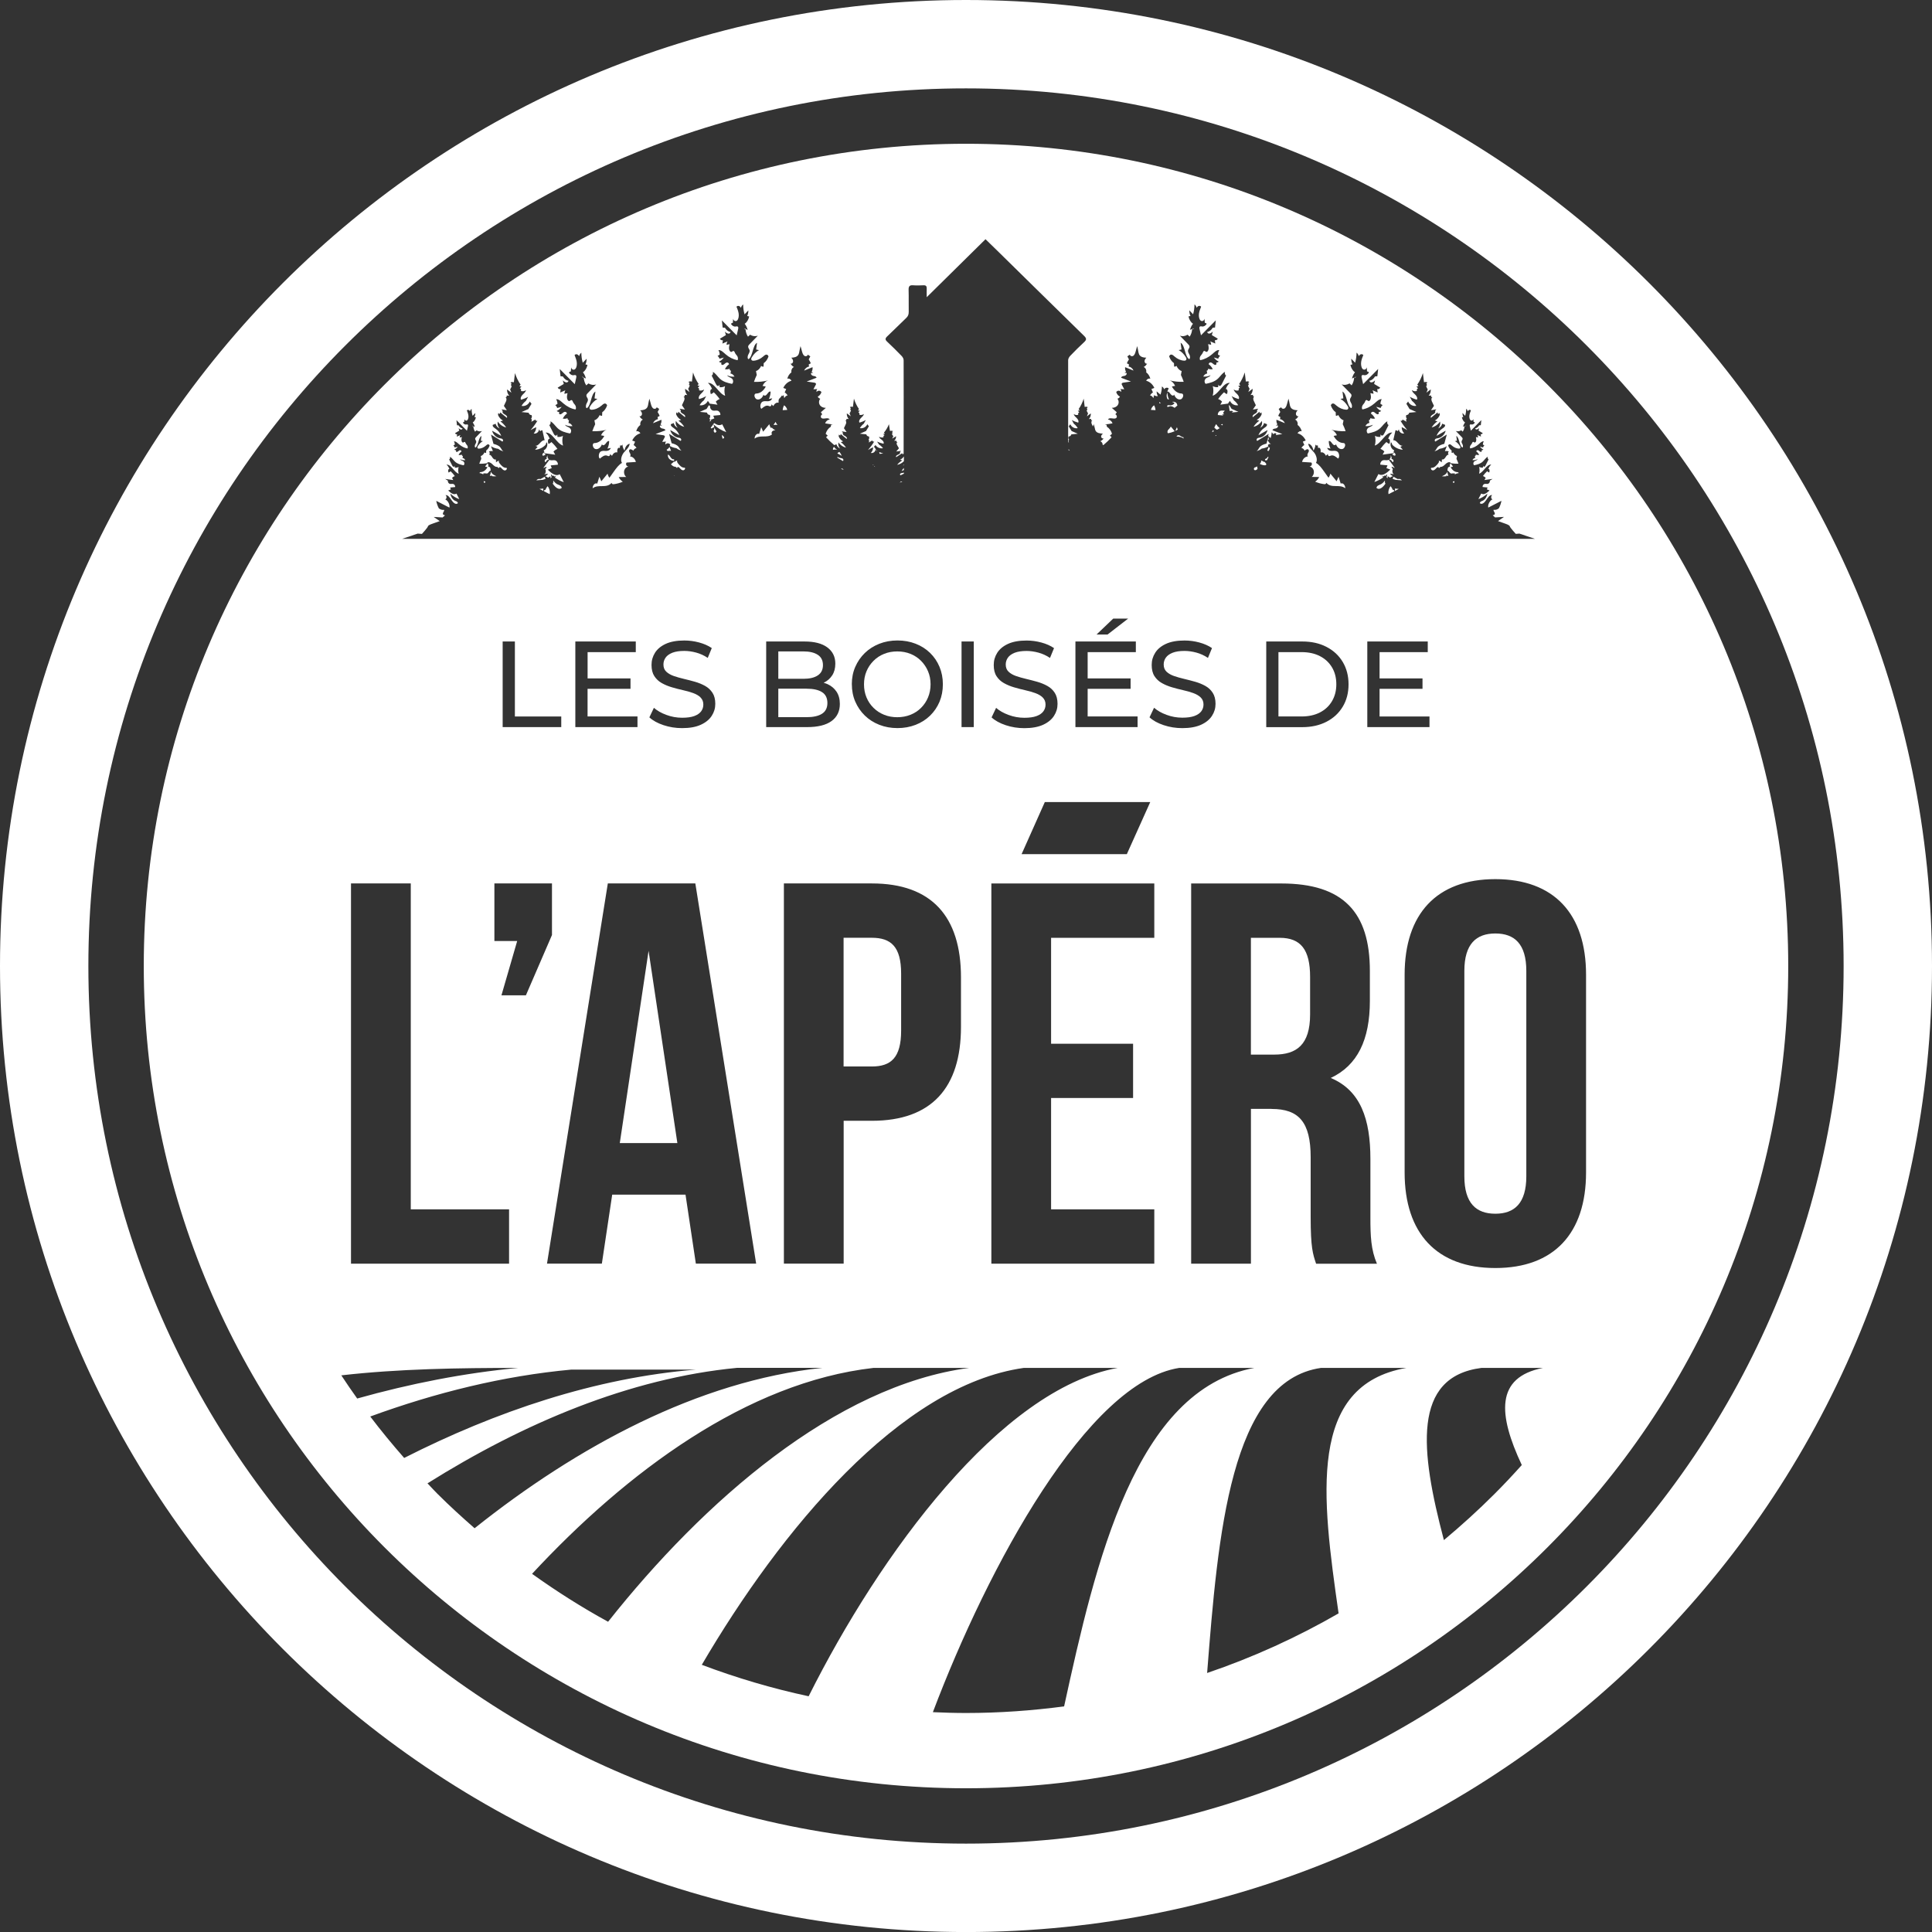
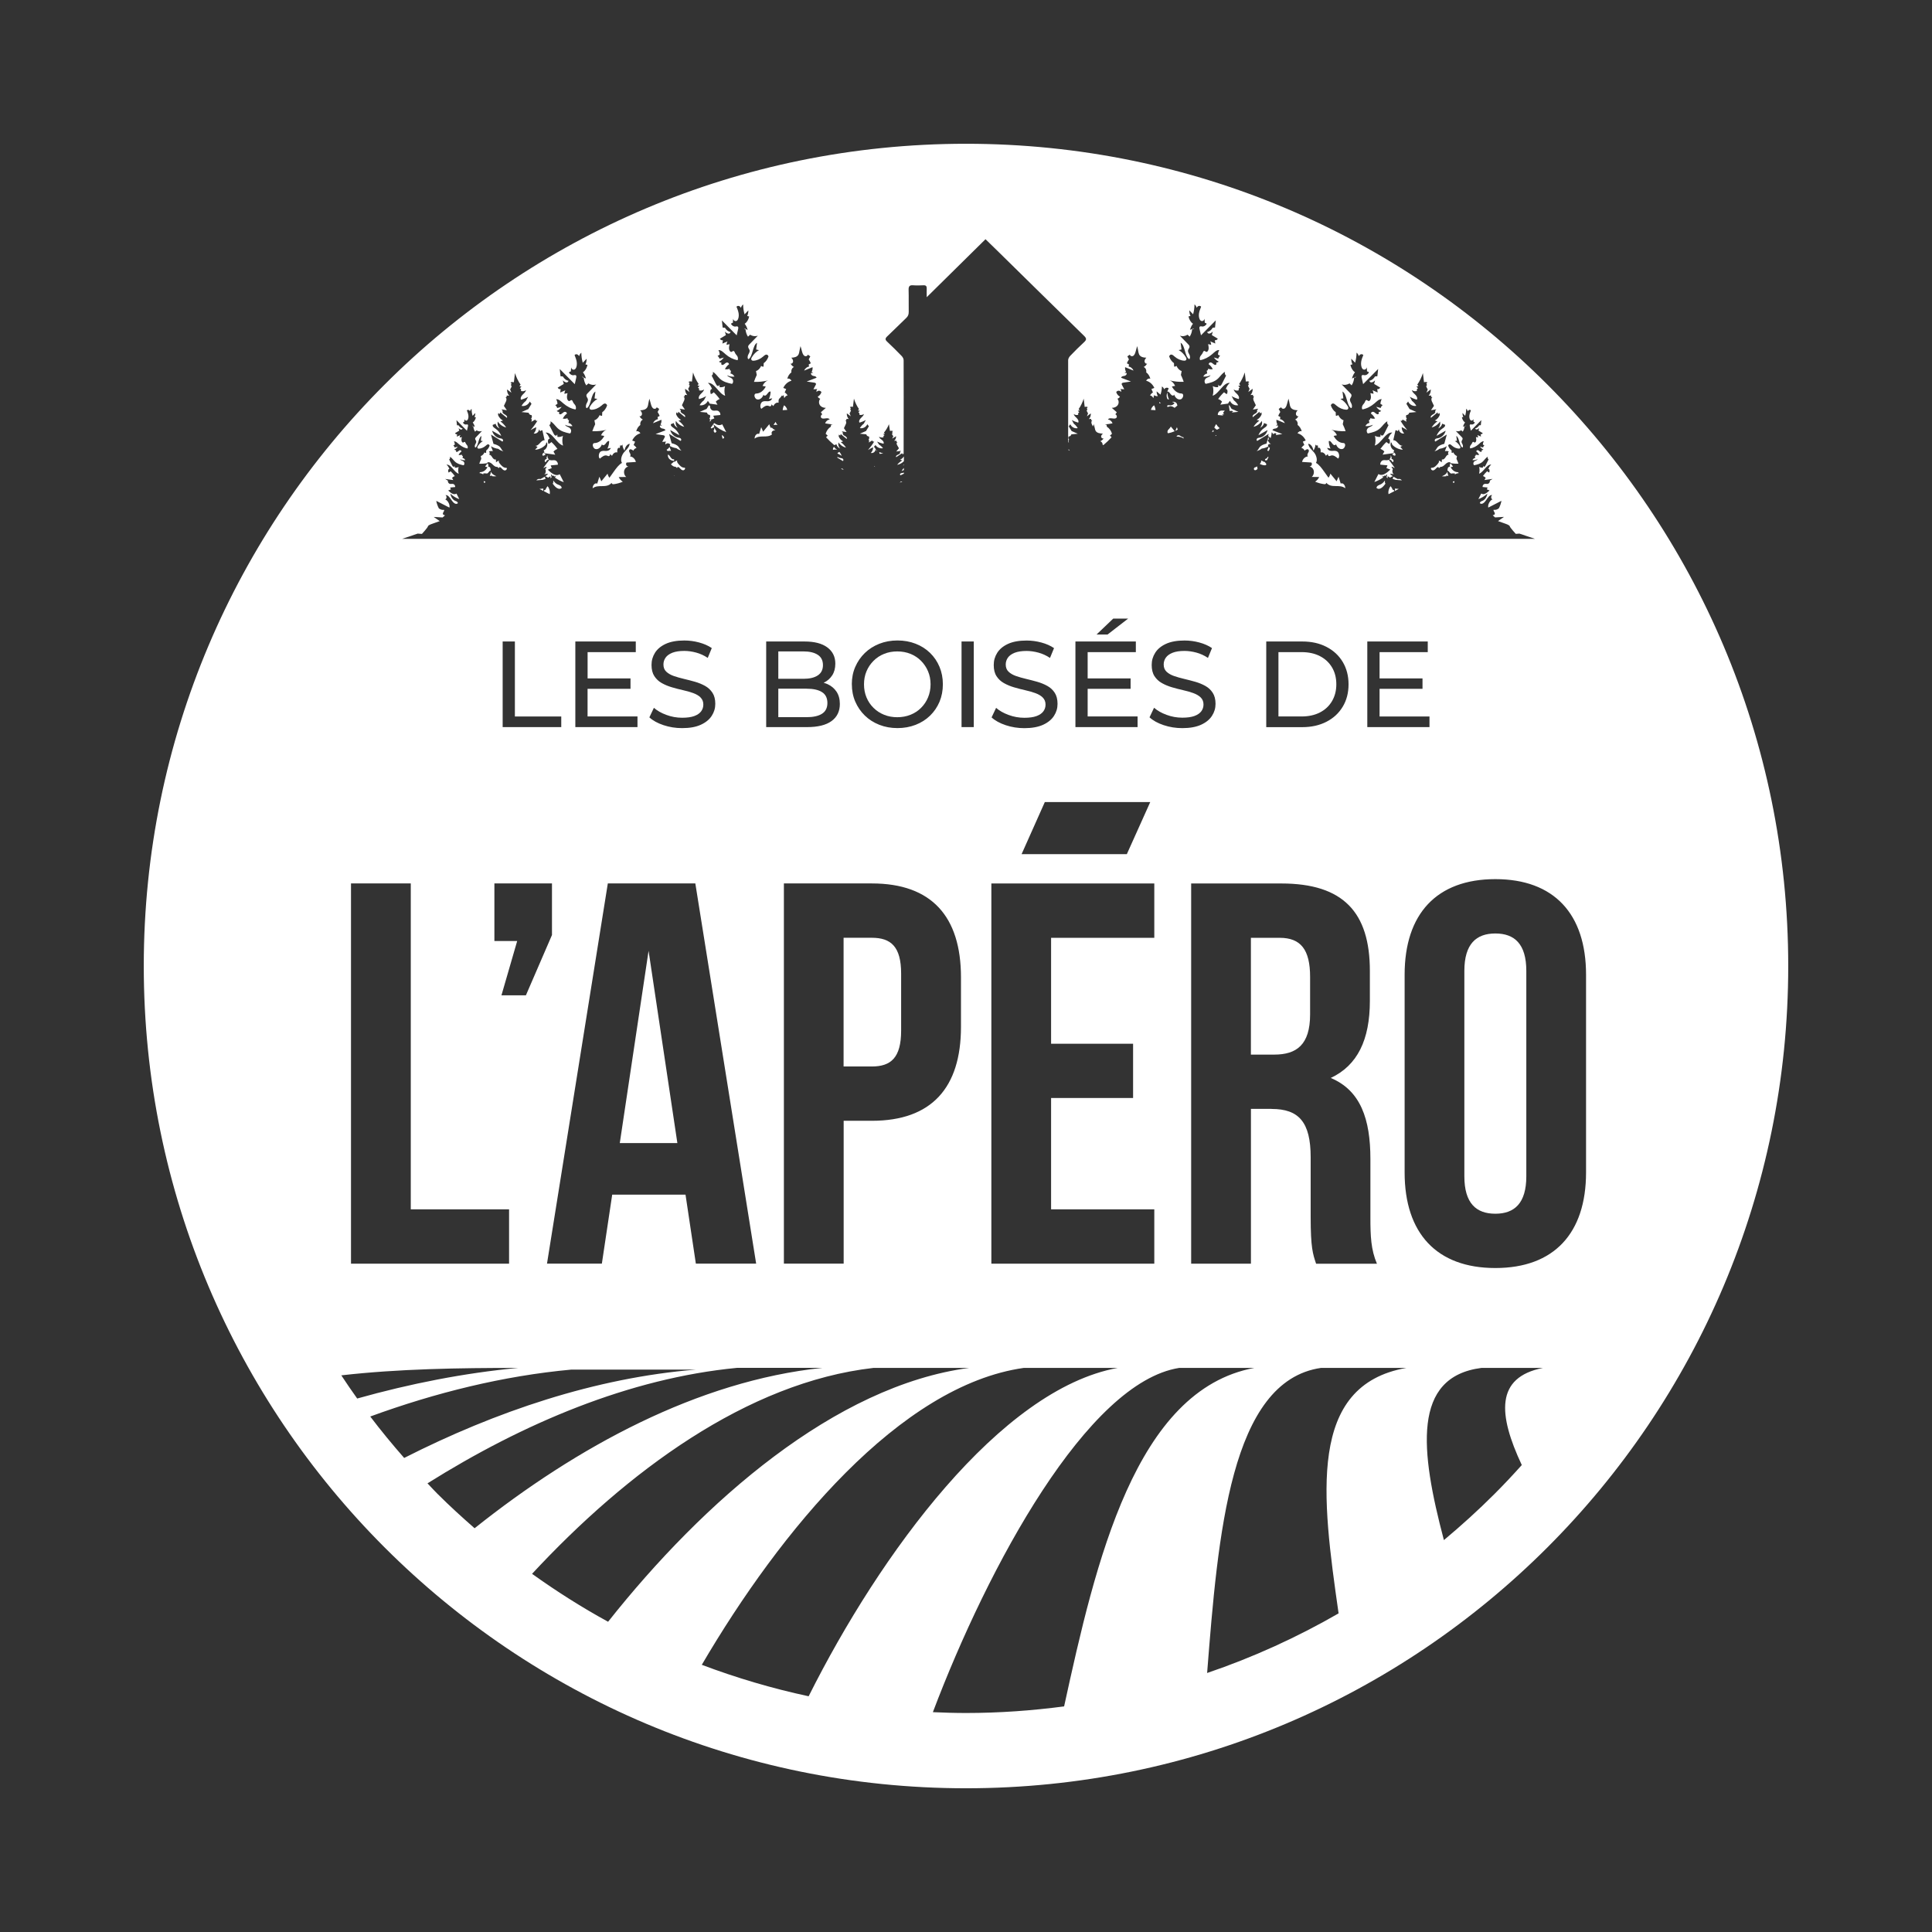
<svg xmlns="http://www.w3.org/2000/svg" id="Layer_1" data-name="Layer 1" viewBox="0 0 512 512">
  <rect x="0" y="0" width="512" height="512" fill="#333333" stroke="none" />
  <defs>
    <style> .cls-1 { fill-rule: evenodd; } .cls-1, .cls-2 { fill: #fff; stroke-width: 0px; } </style>
  </defs>
  <g>
    <path class="cls-2" d="m127.96,254.01c-.22-.11,0,.53,0,0h0Z" />
    <path class="cls-2" d="m56.77,219.07c-.07-.8-.79,1.18,0,0h0Z" />
-     <path class="cls-2" d="m437.02,74.98C390.69,28.66,326.69,0,256,0S121.31,28.66,74.98,74.98C28.66,121.31,0,185.31,0,256s28.66,134.69,74.98,181.02c46.33,46.33,110.33,74.99,181.02,74.99s134.69-28.66,181.02-74.99c46.33-46.32,74.98-110.33,74.98-181.02s-28.66-134.69-74.98-181.02Zm-16.56,345.48c-42.08,42.08-100.23,68.12-164.46,68.12s-122.38-26.03-164.46-68.12c-42.08-42.08-68.12-100.23-68.12-164.46s26.03-122.38,68.12-164.46c42.09-42.08,100.23-68.12,164.46-68.12s122.38,26.03,164.46,68.12c42.08,42.08,68.12,100.23,68.12,164.46s-26.03,122.38-68.12,164.46Z" />
  </g>
  <path class="cls-1" d="m347.19,268.82v-9.93c0-7.2-2.45-10.36-8.06-10.36h-7.63v30.95h6.19c5.9,0,9.5-2.59,9.5-10.65Z" />
  <path class="cls-1" d="m396.28,321.65c5.04,0,8.21-2.74,8.21-9.93v-54.41c0-7.2-3.17-9.93-8.21-9.93s-8.21,2.74-8.21,9.93v54.41c0,7.2,3.17,9.93,8.21,9.93Z" />
  <polygon class="cls-1" points="171.88 251.98 164.25 302.93 179.51 302.93 171.88 251.98" />
  <path class="cls-1" d="m238.81,273.14v-15.12c0-7.2-2.74-9.5-7.77-9.5h-7.48v34.11h7.48c5.04,0,7.77-2.3,7.77-9.5Z" />
  <path class="cls-1" d="m322.32,115.5c.02-.07.03-.13.05-.2-.13.06-.25.13-.35.23.1,0,.21-.02.31-.03Z" />
-   <path class="cls-1" d="m323.52,112.55c.16.04.31.12.47.16.07-.12.02-.24,0-.36-.16.09-.31.15-.47.21Z" />
  <path class="cls-1" d="m336.04,121.01s-.07.09-.09.13c-.17.28-.45.49-.74.51.05.14.12.27.17.41.18-.04.35-.11.51-.2,0-.05-.04-.1-.02-.15.06-.21.28-.33.27-.55,0-.07-.06-.1-.1-.15Z" />
  <path class="cls-1" d="m323.86,109.85c.18-.02.36-.04.54-.06-.07-.13-.17-.24-.3-.33.17-.21.31-.44.47-.66-.35.04-.71-.04-1.06.03-.4.08-.84.56-.77,1.15.48.05.96.1,1.43.14-.1-.09-.2-.18-.31-.28Z" />
  <path class="cls-1" d="m336.23,118.6s.04-.06.06-.1c-.02-.03-.06-.04-.08-.07-.12.32-.25.63-.37.95.05.04.1.08.15.11.08,0,.15,0,.23.01.16-.22.24-.49.31-.78-.06-.06-.13-.1-.18-.17-.04.01-.08.03-.11.04Z" />
  <path class="cls-1" d="m326.78,108.99c-.11.1-.22.2-.32.3.01,0,0,.02.02.02.57-.06,1.14-.11,1.71-.17-.6-.26-1.21-.53-1.81-.79-.2-.32-.39-.65-.59-.97-.04.03-.08.05-.13.08.07.49.15.99.22,1.48.29-.1.63-.08.9.05Z" />
  <path class="cls-1" d="m336.14,118.3c-.05-.1-.1-.21-.14-.33.17-.29.48-.35.78-.3,0,0,0-.01.01-.02-.4-.2-.72-.62-.84-1.12.13-.03.25-.05.38-.08-.13-.21-.18-.48-.19-.74-.17.62-.33,1.23-.5,1.85-.68.18-1.4.4-1.84.97-.28.36-.44.88-.86,1.03.52-.12,1.01-.35,1.43-.68.62-.08,1.22-.28,1.76-.59Z" />
  <path class="cls-1" d="m332.69,124.61c.26-.04.46-.22.64-.41-.03,0-.06.03-.1.02,0-.18-.02-.35-.03-.53-.03-.02-.05-.05-.08-.07-.19.14-.4.22-.63.26,0,0,.02,0,.03,0-.28.14-.31.52-.06.69.07.02.15.05.22.03Z" />
  <path class="cls-1" d="m322.54,113.88c.23-.13.46-.26.68-.41-.18-.16-.32-.36-.53-.5-.11-.16-.21-.32-.32-.48-.04-.02-.09-.02-.13-.05-.15.29-.29.57-.44.86.18.24.43.45.74.59Z" />
  <path class="cls-1" d="m309.32,107.59c-.02.05,0,.11.01.16.03.02.05.06.08.07.18.03.35-.07.52-.13.46-.15.92.08,1.35.39.25-.2.49-.41.74-.61-.05-.3-.16-.59-.34-.75-.28-.24-.6-.27-.93-.26,0,.05.01.11.01.16.18-.03.38.06.5.22-.31.42-.8.64-1.27.57-.25-.04-.59-.1-.68.18Z" />
  <path class="cls-1" d="m307.5,106.92s.04-.08.07-.11c-.14-.07-.24-.21-.37-.31,0,.13.04.25.04.38.09-.03.17.04.26.04Z" />
  <path class="cls-1" d="m309.81,105.87c-.27-.53-.42-1.18-.45-1.84-.06.17-.13.34-.16.52-.08.43.01.89.22,1.24.13.03.26.05.39.08Z" />
  <path class="cls-1" d="m305.85,107.41c-.4.26-.72.7-.84,1.22.4.02.8.05,1.21.07-.02-.44-.16-.9-.37-1.29Z" />
  <path class="cls-1" d="m310.13,113.29c-.16.26-.41.42-.58.66-.17.25-.24.67-.03.86.61-.09,1.21-.28,1.79-.53-.34-.42-.68-.84-1.03-1.25-.05.08-.1.18-.15.26Z" />
  <path class="cls-1" d="m311.48,114.19c.21-.1.41-.22.62-.34-.07-.21-.13-.42-.2-.64-.14.33-.28.65-.42.98Z" />
  <path class="cls-1" d="m321.47,113.96c-.1.19-.19.38-.29.57.18-.06.35-.17.52-.25-.08-.11-.16-.21-.24-.32Z" />
  <path class="cls-1" d="m311.8,115.69c.66.02,1.3.1,1.86.54,0-.15-.04-.29-.08-.42-.05,0-.07.06-.12.05-.32-.06-.58-.33-.88-.47-.29-.13-.7-.04-.78.3Z" />
  <path class="cls-1" d="m369.1,129.82c-.14-.38-.34-.72-.61-1.02,0,0,0,0,0,.01,0,.13-.08.26-.19.33-.05.1-.1.2-.14.31-.19.45-.31,1.02-.18,1.51.04-.02.07-.04.11-.06,0,0,0-.02-.01-.02,0,0,.02,0,.03.01.46-.24.92-.47,1.38-.71.02-.2-.19-.41-.38-.36Z" />
  <path class="cls-1" d="m125.06,112.82c.11.05.21.1.32.15,0-.03,0-.05,0-.08-.1-.07-.21-.1-.31-.07Z" />
  <path class="cls-1" d="m197.18,87.07c.15.07.3.14.45.21,0-.04,0-.08,0-.11-.14-.1-.29-.14-.44-.1Z" />
  <path class="cls-1" d="m154.21,99.89c.15.07.3.14.45.21,0-.04,0-.08,0-.12-.14-.1-.3-.14-.45-.1Z" />
  <path class="cls-1" d="m384.2,125.23c.19.26.55.43.67.09.03.08.06.16.1.24.13-.08.26-.17.41-.14.15.02.26.24.14.34.3-.22.67-.35,1.04-.37-.01-.07-.04-.13-.09-.18-.09-.1-.21-.09-.32-.1-.66-.04-1.31-.53-1.71-1.31.2-.04.41-.08.61-.12-.17-.36-.41-.66-.68-.84-.17.25-.22.6-.1.88-.24-.12-.52.11-.6.37-.06.21-.05.44-.08.66.22-.05.42.25.6.49Z" />
  <path class="cls-1" d="m384.99,127.78c.09.07.17.14.26.22.14-.08.2-.27.2-.47-.1,0-.2,0-.29.05-.08.04-.14.12-.18.21Z" />
  <path class="cls-1" d="m292.59,118.4s-.02.03-.03.05c.06.04.11.09.16.14-.04-.06-.08-.14-.13-.19Z" />
  <path class="cls-1" d="m388.26,112.89s0,.05,0,.08c.11-.05.21-.1.32-.15-.11-.03-.22,0-.31.07Z" />
  <path class="cls-1" d="m316.02,87.17s0,.08,0,.11c.15-.07.3-.14.45-.21-.15-.04-.31,0-.44.1Z" />
  <path class="cls-1" d="m367.04,127.49s-.04-.08-.06-.12c-.32.47-.71.83-1.15,1.02-.41.17-.93.3-1.06.89.76.73,1.74-.15,2.39-1.11-.14-.2-.2-.44-.12-.68Z" />
  <path class="cls-1" d="m366.26,126.01c.11.12.24.22.39.27.1-.1.21-.2.31-.3.05.05.1.1.15.15.18-.15.36-.3.53-.46-.05.27-.12.53-.21.78.1.1.2.2.3.3,0-.19,0-.37.01-.56.21.14.43.28.65.39.24-.21.49-.34.76-.37-.28-.19-.55-.4-.8-.62.36-.06.74,0,1.06.17-.43-.34-.55-1.03-.26-1.49-.21-.12-.35-.35-.37-.6.3.09.6.22.88.37-.52-.75-1.07-1.48-1.63-2.2-.07.04-.14.07-.21.09-.41.1-.83-.05-1.24.03-.41.08-.85.57-.79,1.17.64.06,1.27.13,1.91.19-.1.24-.19.48-.29.72.35.13.69.26,1.04.4-.95.91-2.12,1.86-3.15,1.18-.36.71-.72,1.42-1.09,2.12.8-.28,1.59-.68,2.33-1.21-.1-.18-.19-.37-.29-.55Z" />
  <path class="cls-1" d="m334.82,126.14s.01,0,.02,0c0,0,0,0,0,0,0,0,0,0-.01,0Z" />
  <path class="cls-1" d="m369.01,122.47c.23.02.36-.31.25-.52-.11-.21-.34-.31-.55-.4.26-.16-.05-.55-.1-.86-.02.01-.03.02-.05.03.07.42-.12.81-.38,1.03.37.07.7.35.84.71Z" />
  <path class="cls-1" d="m369.07,126.91c.25.1.51.18.77.25.56.05,1.11.09,1.67.14-.24-.33-.69-.47-1.07-.34-.38-.18-.75-.38-1.1-.61-.14.12-.24.33-.26.56Z" />
  <path class="cls-1" d="m334.97,122.28c0,.07,0,.13-.01.2-.22-.24-.52-.4-.83-.45.2.14.07.46-.08.66-.06.08-.14.17-.2.25.43.21.87.36,1.33.37.17,0,.39-.06.4-.26,0-.1-.05-.19-.11-.26-.14-.19-.31-.35-.48-.51Z" />
  <path class="cls-1" d="m383.32,126.19c-.03-.05-.06-.11-.08-.17.16.03.31.06.47.09.04-.01.08-.02.13-.03-.15-.32-.25-.69-.28-1.07-.2.61-.86.95-1.45,1.21.41.05.82.04,1.22-.02Z" />
  <path class="cls-1" d="m369.58,130.14c.37-.19.74-.38,1.11-.57-.35-.03-.7-.06-1.05-.09.11.2.08.47-.06.65Z" />
  <path class="cls-1" d="m358.98,99.99s0,.08,0,.12c.15-.07.3-.14.46-.21-.15-.04-.31,0-.45.1Z" />
  <path class="cls-1" d="m223.38,121.59c-.17-.15-.42-.17-.65-.21-.28-.05-.54-.16-.78-.31,0,.08-.03.16-.07.2.49.3.98.6,1.47.9.22-.07.2-.42.03-.58Z" />
  <path class="cls-1" d="m222.45,119.75c-.21.09-.42.22-.54.4.39.22.78.44,1.17.66-.15-.39-.36-.74-.63-1.06Z" />
  <path class="cls-1" d="m221.05,118.4c-.22.18-.36.51-.3.82.37-.12.76-.12,1.13-.02-.06-.05-.13-.1-.2-.14-.25-.17-.57-.39-.63-.66Z" />
-   <path class="cls-1" d="m231.25,123.17c.1.05.2.1.29.15-.06-.06-.11-.13-.17-.19-.04,0-.08.04-.13.04Z" />
  <path class="cls-1" d="m223.23,124.15c-.12.01-.24.05-.35.09.24.13.5.22.77.28-.18-.07-.31-.21-.42-.38Z" />
  <path class="cls-1" d="m207.79,107.41c-.21.39-.35.86-.37,1.29.4-.03.8-.05,1.21-.07-.12-.52-.44-.96-.84-1.22Z" />
  <path class="cls-1" d="m204.36,113.47c-.22-.28-.4-.65-.49-1.06-.54.66-1.08,1.32-1.63,1.99l-.51-1.19c-.19.6-.37,1.2-.56,1.81-.53-.31-1.21.37-1.19,1.22,1.39-1.1,3.29-.05,4.62-1.12-.04-.04-.07-.09-.09-.14-.11-.27.03-.61.25-.76.22-.16.48-.18.74-.19-.37-.16-.71-.42-.99-.75-.05.07-.1.13-.14.2Z" />
  <path class="cls-1" d="m189.26,112.1c-.29.43-.59.85-.92,1.26.07.06.14.12.2.19.24-.13.49-.26.74-.37-.08-.23-.14-.47-.19-.72,1.04.95,2.18,1.65,3.37,2.06-.36-.7-.71-1.39-1.07-2.09-.69.45-1.43.18-2.14-.33Z" />
  <path class="cls-1" d="m205.51,111.86c-.18.25-.35.49-.53.74.36,0,.72-.01,1.08-.02-.24-.19-.41-.48-.5-.8-.02.02-.03.05-.05.07Z" />
  <path class="cls-1" d="m238.51,121.84c.21.06.42.11.62.17-.55.31-1.02.72-1.38,1.18.71-.13,1.33-.5,1.79-.97,0-.41,0-.82,0-1.27-.24.37-.58.7-1.03.89Z" />
  <path class="cls-1" d="m239.54,123.25c0-.06,0-.14,0-.2-.08.12-.13.25-.24.34.09-.03.16-.09.24-.14Z" />
  <path class="cls-1" d="m239.54,124.56c0-.17,0-.36,0-.55-.25.25-.46.53-.6.83.2-.09.4-.18.6-.28Z" />
  <path class="cls-1" d="m233.11,120.27c.32-.03.64-.05.96-.08-.36-.13-.71-.25-1.07-.38.03.15.07.31.1.46Z" />
  <path class="cls-1" d="m231.64,123.62c.09.04.18.08.27.12-.07-.07-.12-.15-.19-.21-.03.03-.06.06-.08.09Z" />
  <path class="cls-1" d="m238.37,127.88c.27-.05.53-.13.77-.23-.11-.04-.23-.07-.35-.08-.11.13-.24.25-.42.31Z" />
  <path class="cls-1" d="m238.64,125.48c-.17.12-.19.41.03.47.29-.14.58-.29.87-.43v-.29c-.09.02-.16.07-.25.08-.22.04-.47.05-.65.17Z" />
  <path class="cls-1" d="m144.63,122.47c.13-.37.47-.64.84-.71-.26-.23-.45-.61-.38-1.03-.02-.01-.03-.02-.05-.03-.05.31-.36.7-.1.86-.21.09-.44.19-.55.4-.11.21.02.54.25.52Z" />
  <path class="cls-1" d="m144.57,126.91c-.03-.23-.13-.44-.26-.56-.35.23-.72.43-1.1.61-.38-.13-.83.01-1.07.34.56-.05,1.11-.09,1.67-.14.26-.07.52-.15.77-.25Z" />
  <path class="cls-1" d="m283.25,119.07s-.07.05-.11.08c0,.03,0,.06,0,.1.13.07.26.13.38.21-.1-.12-.18-.26-.28-.38Z" />
  <path class="cls-1" d="m147.81,128.39c-.43-.18-.83-.54-1.15-1.02-.02.04-.04.08-.06.12.08.23.02.48-.12.68.65.95,1.63,1.83,2.39,1.11-.13-.6-.65-.72-1.06-.89Z" />
  <path class="cls-1" d="m145.34,129.14c-.11-.07-.19-.19-.19-.33,0,0,0,0,0-.01-.26.3-.47.64-.61,1.02-.2-.05-.4.16-.38.36.46.24.92.47,1.38.71,0,0,.02,0,.03-.01,0,0,0,.02-.01.02.04.02.07.04.11.06.13-.49.01-1.06-.18-1.51-.05-.11-.09-.21-.14-.31Z" />
  <path class="cls-1" d="m144.01,129.48c-.35.03-.7.06-1.05.09.37.19.74.38,1.11.57-.13-.19-.16-.45-.06-.65Z" />
  <path class="cls-1" d="m130.09,125c-.03.38-.13.75-.28,1.07.04.01.08.02.13.03.16-.03.31-.06.47-.09-.02.06-.05.12-.08.17.4.07.82.07,1.22.02-.59-.26-1.26-.6-1.45-1.21Z" />
  <path class="cls-1" d="m128.47,127.57c-.09-.04-.19-.05-.29-.05,0,.21.07.39.2.47.08-.07.17-.15.26-.22-.03-.09-.09-.17-.18-.21Z" />
  <path class="cls-1" d="m129.96,124.08c-.08-.26-.36-.49-.6-.37.12-.28.08-.63-.1-.88-.27.19-.51.48-.68.84.2.04.41.08.61.12-.4.78-1.04,1.27-1.71,1.31-.11,0-.23,0-.32.1-.05.05-.08.11-.09.18.37.02.74.15,1.04.37-.12-.1,0-.32.14-.34.14-.02.28.06.41.14.04-.07.07-.15.1-.24.12.34.48.17.67-.09.17-.24.38-.54.6-.49-.02-.22-.01-.45-.08-.66Z" />
  <path class="cls-1" d="m145.18,124.46c.35-.13.69-.26,1.04-.4-.1-.24-.19-.48-.29-.72.64-.06,1.28-.13,1.91-.19.06-.6-.37-1.09-.79-1.17-.41-.08-.83.07-1.24-.03-.07-.02-.14-.05-.21-.09-.57.72-1.11,1.45-1.64,2.2.28-.15.57-.28.88-.37-.01.25-.16.48-.37.6.3.47.18,1.16-.26,1.49.32-.17.7-.24,1.06-.17-.26.22-.52.43-.8.62.27.02.52.16.76.37.22-.12.44-.25.65-.39,0,.19,0,.37.01.56.1-.1.2-.2.3-.3-.09-.25-.16-.51-.21-.78.17.16.35.31.53.46.05-.05.1-.1.15-.15.1.1.21.2.31.3.15-.06.28-.15.39-.27-.09.18-.19.37-.28.55.74.53,1.53.93,2.33,1.21-.36-.71-.72-1.42-1.08-2.12-1.04.68-2.2-.26-3.15-1.18Z" />
  <path class="cls-1" d="m179.6,122.69c-.15-.2-.29-.52-.08-.66-.32.05-.62.21-.83.45,0-.07,0-.15-.01-.22-.29.26-.59.52-.88.79.35.34.75.7,1.21.63.16.13.32.27.47.4-.1-.12.04-.32.19-.32.15,0,.28.1.39.21.27.27.52.6.89.66.37.06.78-.4.53-.69-.77.09-1.4-.6-1.88-1.23Z" />
  <path class="cls-1" d="m188.51,111.48c-.07-.07-.15-.14-.22-.21.34-.13.68-.26,1.02-.39-.1-.24-.19-.47-.29-.71.63-.06,1.26-.12,1.88-.19.06-.59-.37-1.07-.77-1.15-.41-.08-.82.07-1.22-.03-.4-.1-.82-.62-.72-1.2-.11-.07-.22-.14-.34-.21-.2.32-.39.65-.59.97-.6.26-1.21.53-1.81.79.63.06,1.26.13,1.9.19.06.36.42.65.77.62.15.32.09.73-.15.98.3.06.22.53.06.8.16-.09.31-.17.47-.26Z" />
  <path class="cls-1" d="m189.1,114.23c.12.16.23.33.34.49.18-.09.33-.23.45-.39-.22-.28-.4-.62-.55-.99-.02.31-.1.62-.24.89Z" />
  <path class="cls-1" d="m177.84,119.49c-.14-.35-.28-.7-.41-1.05-.2.33-.47.59-.78.74.08.14.18.26.29.35.3-.07.61-.08.91-.04Z" />
  <path class="cls-1" d="m178.64,126.16c.06,0,.12-.01.18-.02-.05-.02-.09-.04-.14-.06-.01.03-.02.05-.04.08Z" />
  <path class="cls-1" d="m178.63,121.68c-.36.17-.73-.19-.94-.53-.18-.28-.39-.62-.69-.69-.02.13-.02.26,0,.39.12.84.92,1.27,1.66,1.29,0-.15-.02-.3-.03-.45Z" />
  <path class="cls-1" d="m191.27,115.3c.07.32.14.64.22.96.15-.03.3-.11.43-.24-.09-.4-.36-.59-.65-.72Z" />
  <g>
    <path class="cls-1" d="m353,185.8c.76-1.29,1.14-2.77,1.14-4.46s-.38-3.2-1.14-4.47c-.76-1.28-1.82-2.27-3.19-2.98-1.37-.71-3-1.07-4.88-1.07h-6.13v17.05h6.13c1.88,0,3.51-.36,4.88-1.07,1.37-.71,2.44-1.71,3.19-3Z" />
    <path class="cls-1" d="m212.91,179.89c1.64,0,2.92-.3,3.82-.91.91-.61,1.36-1.51,1.36-2.72s-.45-2.12-1.36-2.72-2.18-.91-3.82-.91h-6.65v7.26h6.65Z" />
    <path class="cls-1" d="m213.72,182.51h-7.46v7.55h7.46c1.79,0,3.17-.3,4.12-.91.95-.61,1.43-1.56,1.43-2.85s-.47-2.28-1.43-2.88c-.95-.61-2.32-.91-4.12-.91Z" />
    <path class="cls-1" d="m410.08,101.92c-39.43-39.43-93.91-63.82-154.08-63.82s-114.65,24.39-154.08,63.82c-39.43,39.43-63.82,93.91-63.82,154.08s24.39,114.65,63.82,154.08c39.43,39.43,93.91,63.83,154.08,63.83s114.65-24.39,154.08-63.83c39.43-39.43,63.82-93.91,63.82-154.08s-24.39-114.64-63.82-154.08Zm10.24,156.39v52.4c0,16.12-8.49,25.33-24.04,25.33s-24.04-9.21-24.04-25.33v-52.4c0-16.12,8.49-25.33,24.04-25.33s24.04,9.21,24.04,25.33Zm-83.34,35.55h-5.47v41.03h-15.84v-100.76h23.89c16.41,0,23.47,7.63,23.47,23.18v7.92c0,10.37-3.31,17.13-10.37,20.44,7.92,3.31,10.51,10.94,10.51,21.45v15.55c0,4.89.14,8.49,1.73,12.23h-16.12c-.86-2.59-1.44-4.18-1.44-12.38v-15.83c0-9.36-3.17-12.81-10.36-12.81Zm-36.7-17.27v14.39h-21.73v29.51h27.35v14.4h-43.18v-100.76h43.18v14.4h-27.35v28.07h21.73Zm-23.96-91.77c-.51-.48-1.17-.86-1.98-1.15-.81-.29-1.7-.55-2.67-.76-.97-.22-1.95-.47-2.93-.76-.98-.29-1.88-.66-2.69-1.12-.81-.45-1.47-1.07-1.96-1.83-.5-.77-.74-1.76-.74-2.97s.31-2.24.93-3.23c.62-.98,1.57-1.77,2.85-2.36s2.92-.89,4.91-.89c1.32,0,2.63.17,3.92.52,1.3.35,2.42.84,3.37,1.49l-1.07,2.6c-.97-.65-2-1.12-3.08-1.41-1.08-.29-2.13-.44-3.14-.44-1.27,0-2.32.16-3.14.48-.82.33-1.42.76-1.8,1.3-.38.54-.57,1.15-.57,1.82,0,.8.26,1.44.76,1.91.51.48,1.16.85,1.98,1.14.81.28,1.7.53,2.67.76.97.23,1.95.48,2.93.76.98.28,1.88.65,2.69,1.1.81.45,1.47,1.06,1.96,1.82.49.76.74,1.73.74,2.92s-.31,2.21-.94,3.19c-.63.98-1.59,1.77-2.9,2.37-1.31.59-2.96.89-4.95.89-1.73,0-3.38-.26-4.96-.79-1.58-.53-2.82-1.22-3.73-2.06l1.2-2.53c.86.76,1.97,1.39,3.31,1.88,1.34.5,2.73.75,4.18.75,1.32,0,2.39-.15,3.21-.45.82-.3,1.43-.72,1.82-1.25.39-.53.58-1.13.58-1.8,0-.78-.26-1.4-.76-1.88Zm24.69-14.82v2.82h-12.77v6.97h11.38v2.75h-11.38v7.33h13.23v2.82h-16.47v-22.69h16.01Zm-10.41-1.85l4.41-4.21h3.95l-5.44,4.21h-2.92Zm14.23,44.4l-6.21,13.81h-27.89l6.16-13.81h27.94Zm-.19-22.46l1.2-2.53c.86.76,1.97,1.39,3.31,1.88,1.34.5,2.73.75,4.18.75,1.32,0,2.39-.15,3.21-.45.82-.3,1.43-.72,1.82-1.25.39-.53.58-1.13.58-1.8,0-.78-.26-1.4-.76-1.88s-1.17-.86-1.98-1.15c-.81-.29-1.7-.55-2.67-.76-.97-.22-1.95-.47-2.93-.76-.98-.29-1.88-.66-2.69-1.12-.81-.45-1.47-1.07-1.96-1.83-.5-.77-.74-1.76-.74-2.97s.31-2.24.93-3.23c.62-.98,1.57-1.77,2.85-2.36,1.29-.59,2.92-.89,4.91-.89,1.32,0,2.63.17,3.92.52,1.3.35,2.42.84,3.37,1.49l-1.07,2.6c-.97-.65-2-1.12-3.08-1.41-1.08-.29-2.13-.44-3.14-.44-1.28,0-2.32.16-3.14.48-.82.33-1.42.76-1.8,1.3-.38.54-.57,1.15-.57,1.82,0,.8.26,1.44.76,1.91.51.48,1.16.85,1.98,1.14.81.28,1.7.53,2.67.76.97.23,1.95.48,2.93.76.98.28,1.88.65,2.69,1.1.81.45,1.47,1.06,1.96,1.82.49.76.75,1.73.75,2.92s-.31,2.21-.94,3.19-1.59,1.77-2.9,2.37c-1.31.59-2.96.89-4.95.89-1.73,0-3.38-.26-4.96-.79-1.58-.53-2.82-1.22-3.73-2.06Zm30.93,2.6v-22.69h9.56c2.42,0,4.56.47,6.4,1.43,1.85.95,3.28,2.28,4.31,3.99,1.02,1.71,1.54,3.69,1.54,5.93s-.51,4.23-1.54,5.93c-1.03,1.71-2.46,3.04-4.31,3.99-1.85.95-3.98,1.43-6.4,1.43h-9.56Zm26.78,0v-22.69h16.02v2.82h-12.77v6.97h11.38v2.75h-11.38v7.33h13.23v2.82h-16.47Zm-251.5-51.27l.97.07s1.53-1.66,1.59-2.01c.07-.35,1.18-.69,1.18-.69l1.94-.69-1.59-1.11,2.36.14.64-.57c-.08-.02-.16-.05-.25-.07-.12-.04-.27-.1-.31-.27-.1-.4.42-.71.32-1.11-.47.08-.96-.06-1.39-.38-.32-.59-.56-1.27-.7-2,1.16.6,2.33,1.2,3.49,1.79.09-.34,0-.74-.12-1.05-.23-.55-.59-.97-1.01-1.15.18,0,.35-.22.37-.49.02-.27-.12-.54-.3-.59.63-.18,1.17.63,1.62,1.3.45.68,1.15,1.32,1.69.8-.09-.42-.45-.5-.74-.62-.61-.26-1.1-1-1.27-1.9.73.68,1.54,1.17,2.39,1.46-.25-.49-.5-.99-.76-1.48-.72.48-1.54-.18-2.2-.82.24-.09.48-.18.72-.28-.07-.17-.14-.34-.2-.5.45-.04.89-.09,1.34-.13.04-.42-.26-.76-.55-.82-.29-.06-.58.05-.87-.02-.29-.07-.58-.44-.51-.85-.24-.15-.49-.3-.73-.46.72.1,1.43.2,2.15.3-.11-.19-.21-.38-.32-.58.22-.23.47-.4.73-.48-.34-.48-.72-.91-1.12-1.28-.16.18-.35.3-.55.34-.05-.2-.11-.41-.08-.62.03-.21.2-.38.33-.28-.17-.49-.44-.91-.78-1.18,1.23-.13,2.03,2.03,3.23,2.4-.17-.57-.17-1.23-.02-1.8-.32.17-.67.23-1.01.19-.01-.17-.02-.33-.03-.5-.03.23-.24.33-.39.24-.15-.08-.25-.28-.35-.47-.25-.49-.5-.98-.74-1.47.21,0,.34-.44.21-.68.5.22.87.83,1.31,1.25.66.63,1.46.82,2.24.99.21.06.36-.38.26-.67s-.32-.42-.53-.51c-.21-.09-.43-.18-.57-.42.44.22.92.3,1.38.25-.18-.33-.46-.54-.74-.57l.09-.53c-.14.03-.28-.16-.27-.36-.28.11-.58.14-.87.08.2-.39.47-.71.77-.92-.05-.32-.35-.4-.56-.28-.21.12-.39.35-.62.4-.1.02-.22,0-.27-.14-.04-.1,0-.24.06-.28-.18,0-.36-.06-.51-.2.34-.15.66-.41.92-.77-.28.07-.55.15-.83.22-.06-.24-.2-.44-.36-.52.14-.09.28-.17.42-.26-.02-.31-.1-.61-.24-.85.48-.05.9.4,1.32.76.69.6,1.46.99,2.25,1.13.15-.17.1-.53-.02-.74-.12-.21-.3-.34-.41-.57-.08-.16-.14-.38-.27-.43-.15-.05-.28.14-.43.17-.21.05-.4-.24-.44-.54-.04-.31.02-.62.09-.91-.19.04-.39.08-.58.12.01-.24.08-.48.2-.65l-.96.41c.03-.21.06-.42.09-.64-.2.07-.42-.04-.56-.27.38-.23.75-.46,1.13-.68-.06-.22-.12-.44-.18-.66.33.34.88.61,1.06.07-.4-.06-.79-.36-1.06-.81-.14,0-.29-.02-.43-.03-.05-.45-.1-.9-.14-1.35.93.94,1.85,1.87,2.78,2.81.09-.39.18-.78.27-1.17.02-.11.05-.23.02-.33-.06-.24-.3-.19-.47-.15-.33.06-.67-.13-.89-.49.09-.14.22-.21.35-.19.02-.26.04-.52.06-.78.09.45.54.57.79.28.25-.29.32-.82.25-1.28-.07-.46-.24-.86-.4-1.27.25-.27.65-.16.83.22.08-.28.24-.51.42-.65,0,.64.1,1.27.27,1.86.24-.25.47-.49.71-.74.01.37-.07.75-.22,1.05.13.03.25.06.38.09-.13.61-.44,1.12-.84,1.37.25.31.44.71.56,1.16-.14-.06-.27-.13-.41-.19.04.55.21,1.07.47,1.46.13-.12.26-.24.39-.36.46.29.97.35,1.45.18-.53.55-1.07,1.1-1.6,1.65-.1.1-.21.23-.21.41,0,.27.21.42.27.67.07.31-.13.6-.27.86-.14.26-.15.77.08.8.82-.53.74-2.61,1.59-3.07-.05.42-.11.84-.16,1.26.18.04.36.08.54.11-.52.27-.99.74-1.36,1.35-.05.09-.11.2-.11.32,0,.25.23.32.4.32.64-.03,1.28-.3,1.83-.78.17-.15.34-.31.53-.36.19-.05.42.07.49.35-.19.55-.52,1-.9,1.26,0,.22-.02.43-.03.65-.15.03-.31-.02-.44-.13-.22.5-.58.86-.98.97.05.25.1.49.14.74-.2.41-.38.84-.53,1.29.74.03,1.48-.03,2.22-.17-.04-.04-.08-.08-.13-.12.43-.29.99.05,1.36.41.37.36.79.79,1.3.71.16.13.32.27.48.4-.1-.12.04-.32.19-.32s.28.1.39.21c.27.27.52.6.89.66.37.06.78-.4.53-.69-.77.09-1.4-.6-1.88-1.23-.15-.2-.29-.52-.08-.66-.32.05-.62.21-.83.45-.02-.27-.03-.54-.05-.8-.36.17-.73-.19-.94-.53-.21-.34-.48-.75-.87-.71.27-.2.24-.7-.05-.87.35-.1.71-.13,1.07-.08-.17-.43-.34-.86-.5-1.29.59.37,1.25.6,1.93.69.42.33.92.56,1.43.68-.42-.16-.58-.67-.86-1.03-.43-.57-1.16-.78-1.84-.97-.22-.82-.44-1.64-.66-2.46,1.01.62,2.02,1.23,3.02,1.85.24-.08.23-.47.03-.64-.19-.17-.47-.18-.71-.23-.98-.19-1.81-1.01-2.04-2,.81.46,1.61.91,2.42,1.37-.3-.79-.86-1.48-1.56-1.94-.37-.24-.84-.59-.68-1,.26-.07.51-.17.74-.29.13.57.55,1.06,1.09,1.26-.47-.46-.67-1.18-.5-1.82.51.78,1.32,1.35,2.21,1.56-.39-.63-.92-1.18-1.53-1.61.23-.08.46-.15.69-.23-.6-.31-1.07-.85-1.32-1.49.03-.18.06-.36.08-.53.09.15.24.25.41.28.03-.14.07-.28.1-.42.58.48,1.17.96,1.75,1.44.25-.32-.18-.72-.54-.89-.36-.17-.79-.59-.53-.89-.11-.15-.23-.31-.34-.46.47.08.94.15,1.42.23-.26-.38-.53-.77-.79-1.15.19-.41.39-.83.58-1.24.17-.36.17-.99-.22-.95.26,0,.46-.31.39-.56.22.02.44.03.66.05-.4-.44-.61-1.06-.56-1.66.38.29.76.58,1.14.86-.11-.29-.23-.58-.34-.87.19-.27.33-.57.43-.88-.26-.04-.28-.51-.02-.58-.11-.12-.21-.24-.32-.36.27-.16.61-.18.9-.06.1-.81.2-1.63.3-2.44.34,1.09.85,2.13,1.49,3.07-.13.11-.23.25-.3.41.18.02.36.05.54.07-.14.16-.29.32-.44.48.28.07.43.45.28.7.44.16.97.07,1.34-.22-.08.5-.52.84-.87,1.2-.36.35-.67.89-.45,1.34.66-.17,1.3-.43,1.89-.77-.2.36-.39.73-.59,1.09-.46.35-.85.8-1.15,1.31.87.2,1.83-.31,2.18-1.15.15.2.31.41.46.61-.28.46-.56.93-.84,1.39-.6.26-1.21.53-1.81.79.63.06,1.26.13,1.9.19.06.36.42.65.77.62.15.32.09.73-.15.98.3.06.22.53.06.8.37-.2.74-.41,1.11-.61-.07.29.4.51.57.26-.55.91-1.17,1.77-1.86,2.57.48-.3.98-.57,1.49-.8.02.61-.23,1.23-.66,1.66.66.2,1.42-.4,1.4-1.1.11.17.21.35.32.52.15-.16.36-.26.58-.26.2.89.4,1.78.6,2.66-.97-.15-1.48,1.57-2.46,1.44.2.1.39.2.59.31-.22.25-.45.5-.67.75,1.07-.06,2.11-.55,2.84-1.36.02-.24.13-.47.3-.63.33.79-.07,1.82-.85,2.15l.21.56c-.33.03-.59.37-.56.7.07.25.43.15.62-.01.08-.07.17-.14.26-.19-.18-.11-.36-.23-.55-.34,1.03.14,2.06.28,3.08.43-.15-.28-.3-.55-.46-.83.31-.33.67-.57,1.05-.69-.49-.69-1.03-1.31-1.61-1.84-.23.26-.51.43-.79.49-.08-.29-.16-.59-.11-.89.05-.3.28-.55.47-.41-.24-.71-.64-1.31-1.11-1.68,1.76-.19,2.9,2.9,4.63,3.44-.24-.81-.25-1.76-.03-2.58-.46.24-.96.34-1.45.27-.02-.24-.03-.48-.05-.72-.05.33-.35.47-.56.35-.22-.12-.36-.4-.5-.68-.35-.7-.71-1.41-1.07-2.11.3,0,.49-.63.3-.97.72.31,1.25,1.19,1.88,1.79.95.91,2.1,1.17,3.21,1.42.3.08.51-.55.37-.96-.14-.41-.46-.6-.76-.73-.3-.13-.62-.25-.82-.6.64.31,1.31.43,1.98.35-.26-.47-.65-.78-1.06-.82.04-.25.09-.51.13-.76-.2.04-.4-.22-.39-.52-.4.16-.83.2-1.25.11.29-.56.67-1.02,1.1-1.32-.07-.47-.5-.57-.81-.4-.3.17-.56.51-.88.58-.14.03-.31-.01-.38-.19-.06-.14,0-.35.09-.41-.26,0-.51-.09-.73-.28.49-.21.94-.59,1.32-1.1-.4.11-.79.21-1.19.32-.09-.34-.28-.62-.52-.74.2-.12.4-.24.6-.37-.03-.45-.15-.88-.35-1.22.69-.07,1.3.58,1.89,1.09.99.86,2.09,1.42,3.23,1.62.21-.24.14-.76-.03-1.06-.17-.3-.42-.49-.58-.81-.12-.23-.2-.54-.39-.61-.21-.08-.4.2-.61.25-.3.07-.57-.34-.63-.78-.06-.44.03-.88.13-1.31-.28.06-.56.12-.84.18.02-.35.12-.68.28-.94-.46.2-.92.39-1.38.59.04-.3.08-.61.13-.91-.29.1-.61-.05-.8-.38.54-.33,1.08-.65,1.62-.98-.09-.31-.18-.63-.26-.94.48.48,1.26.87,1.52.11-.58-.09-1.13-.51-1.51-1.16-.2-.01-.41-.03-.61-.04-.07-.64-.14-1.29-.21-1.93,1.33,1.34,2.65,2.68,3.98,4.02.13-.56.26-1.12.38-1.68.03-.15.07-.33.03-.48-.09-.34-.43-.27-.68-.22-.47.09-.96-.18-1.27-.7.13-.2.32-.3.5-.27.03-.37.06-.74.08-1.11.13.64.77.82,1.13.4s.45-1.18.35-1.84-.35-1.23-.57-1.82c.36-.38.93-.23,1.19.31.12-.4.34-.73.6-.93,0,.91.14,1.82.38,2.66.34-.35.68-.71,1.02-1.06.01.53-.1,1.07-.31,1.5.18.04.36.09.54.13-.18.87-.64,1.61-1.21,1.96.36.44.64,1.02.8,1.66-.2-.09-.39-.18-.59-.28.05.78.3,1.54.68,2.09.19-.17.37-.35.56-.52.65.41,1.39.5,2.08.26-.77.79-1.53,1.58-2.3,2.36-.14.15-.3.33-.31.58-.01.38.31.6.39.97.1.45-.19.86-.38,1.24-.19.38-.21,1.11.11,1.15,1.18-.76,1.06-3.75,2.27-4.4-.08.6-.16,1.21-.23,1.81.26.05.52.11.77.16-.75.39-1.43,1.06-1.95,1.94-.08.13-.16.29-.15.46.01.35.33.46.57.45.92-.04,1.83-.43,2.63-1.12.24-.21.48-.45.76-.52.28-.07.61.11.7.5-.28.79-.74,1.44-1.29,1.8-.01.31-.03.62-.04.93-.22.04-.45-.02-.64-.19-.31.71-.83,1.23-1.4,1.39.07.35.14.7.21,1.05-.28.59-.54,1.21-.76,1.85,1.31.06,2.62-.08,3.9-.41-.64.15-1.23.7-1.6,1.49l.87.17c-.57,1.11-1.5,1.82-2.44,1.88-.16,0-.33,0-.46.14-.37.39.03,1.26.47,1.42.7.25,1.5-.3,1.82-1.25.17.49.69.24.96-.13.27-.37.61-.86.95-.67-.02.71-.18,1.4-.47,1.97.3-.06.6-.12.9-.18-.23.65-.82.81-1.32.8-.5-.02-1.04-.12-1.47.25-.43.37-.56,1.5-.1,1.78.57-.5,1.22-1.01,1.87-.8.18.06.35.17.53.13.18-.03.35-.3.28-.55.18.16.36.32.54.48.28-.68.86-1.06,1.39-.89-.02-.33-.03-.69.09-.97.12-.28.43-.4.57-.14.04-.27.07-.54.11-.81.19.2.48.1.59-.2.04.62.25,1.22.57,1.63.11-.96.71-1.75,1.37-1.81-.2,1.05-.95,1.6-1.53,2.28-.58.68-1.04,2-.53,2.79-.83.46-1.5,1.38-2.15,2.29-.39.55-.78,1.09-1.17,1.64-.23-.28-.4-.66-.5-1.08-.55.67-1.1,1.35-1.65,2.02-.17-.4-.34-.8-.52-1.21-.19.61-.38,1.22-.57,1.83-.54-.32-1.23.38-1.21,1.24,1.52-1.21,3.66.14,5.02-1.45.03.32.33.39.55.36.82-.1,1.63-.32,2.42-.66-.45-.28-.83-.71-1.08-1.23.66,0,1.32-.02,1.98-.03-.49-.38-.71-1.19-.48-1.84.18-.5.61-.85,1.07-.91-.17-.03-.32-.08-.45-.21-.22-.22-.26-.71,0-.86.81-.05,1.61-.1,2.42-.15-.19-.82-.87-1.45-1.59-1.46.25-.1.2-.54.06-.8-.14-.26-.34-.55-.25-.84.15-.48.77-.22,1.1.11.16-.38.49-.66.85-.7-.19-.34-.46-.62-.77-.79.14-.3.27-.6.4-.9-.26-.1-.51-.2-.77-.3.44-.96,1.26-1.68,2.16-1.9-.2-.45-.69-.69-1.1-.53.17-.7.57-1.33,1.1-1.7-.13-.58.19-1.25.67-1.41-.38-.2-.71-.53-.93-.95.28.22.68-.13.69-.53.02-.39-.22-.74-.48-.99.72-.03,1.56-.15,1.93-.88.13-.27.18-.58.23-.89.08-.44.17-.87.29-1.3.12.45.25.89.37,1.34.12.44.26.91.58,1.18.32.27.87.19.98-.26.22.15.44.3.66.45-.14.27-.28.54-.42.81.22.32.4.66.55,1.03-.19.1-.38.21-.56.31.03.18.06.36.1.55-.55.09-1.05.5-1.31,1.08.74-.31,1.49-.61,2.23-.92.06.43-.03.89-.25,1.24.14.1.28.2.42.3-.17,0-.34-.01-.52-.02-.22.32.19.73.53.79.34.06.79.1.88.49-.87.33-1.74.67-2.61,1,.67.1,1.35.2,2.02.3.19.03.44.12.45.35,0,.1-.04.19-.09.27-.2.38-.4.76-.61,1.14.35-.02.69-.05,1.04-.07-.2.17-.28.51-.19.78.31-.46,1-.44,1.28.04-.04.11-.08.22-.14.33.54.31,1.15.51,1.76.59.42.33.91.56,1.43.68-.42-.16-.58-.67-.86-1.03-.43-.57-1.16-.78-1.84-.97-.22-.82-.44-1.64-.66-2.46,1.01.62,2.02,1.23,3.03,1.85.24-.08.23-.47.03-.64-.19-.17-.47-.18-.72-.23-.98-.19-1.81-1.01-2.04-2,.81.46,1.61.91,2.42,1.37-.3-.79-.86-1.48-1.56-1.94-.37-.24-.84-.59-.68-1,.26-.07.5-.17.74-.29.13.57.55,1.06,1.08,1.26-.47-.46-.67-1.18-.5-1.82.51.78,1.32,1.35,2.21,1.56-.39-.63-.92-1.18-1.53-1.61.23-.08.46-.15.69-.23-.6-.31-1.07-.85-1.32-1.49.03-.18.06-.36.08-.53.09.15.24.25.41.28.03-.14.07-.28.1-.42.58.48,1.17.96,1.75,1.44.25-.32-.18-.72-.54-.89-.36-.17-.79-.58-.53-.89-.12-.15-.23-.31-.35-.46.47.08.94.15,1.42.23-.27-.38-.53-.77-.79-1.15.19-.41.39-.83.58-1.24.17-.36.17-.99-.22-.95.26,0,.46-.31.39-.56.22.02.44.03.66.05-.4-.44-.61-1.06-.56-1.66.38.29.76.58,1.14.86-.11-.29-.23-.58-.34-.87.19-.27.33-.57.43-.88-.26-.04-.28-.51-.02-.58-.11-.12-.22-.24-.32-.36.27-.16.61-.18.9-.06.1-.81.2-1.63.3-2.44.34,1.09.85,2.13,1.49,3.07-.13.11-.23.25-.3.41.18.02.36.05.54.07-.15.16-.29.32-.44.48.28.07.43.45.28.7.44.16.97.07,1.34-.22-.08.5-.52.84-.87,1.2-.36.35-.67.89-.45,1.34.66-.17,1.3-.43,1.89-.77-.2.36-.39.73-.59,1.09-.46.35-.85.8-1.15,1.31.62.14,1.29-.08,1.75-.52-.02-.01-.03-.02-.05-.03.02,0,.05,0,.07,0,.17-.17.32-.37.41-.6.15.2.31.41.46.61-.02.04-.04.07-.06.11.72.1,1.44.2,2.16.3-.15-.27-.3-.54-.45-.81.31-.33.66-.56,1.03-.68-.48-.68-1.01-1.29-1.58-1.81-.23.26-.5.43-.78.48-.08-.28-.16-.58-.11-.88.05-.3.28-.54.46-.4-.24-.7-.63-1.29-1.1-1.66,1.73-.19,2.86,2.86,4.56,3.39-.24-.8-.25-1.73-.03-2.54-.46.24-.94.33-1.43.27-.01-.23-.03-.47-.04-.7-.05.33-.34.46-.55.34-.21-.12-.36-.4-.49-.67-.35-.69-.7-1.39-1.05-2.08.3,0,.49-.62.29-.96.71.31,1.23,1.17,1.85,1.77.93.89,2.07,1.16,3.16,1.4.3.08.5-.54.37-.95-.14-.4-.45-.59-.75-.72-.29-.13-.61-.25-.81-.59.63.31,1.29.43,1.95.35-.25-.46-.64-.76-1.05-.81.04-.25.08-.5.13-.75-.19.04-.39-.22-.38-.51-.4.16-.82.19-1.23.11.29-.55.66-1,1.09-1.3-.07-.46-.5-.56-.79-.4-.3.17-.55.5-.87.57-.14.03-.31-.01-.38-.19-.06-.14,0-.34.09-.4-.25,0-.51-.09-.72-.28.48-.21.93-.58,1.3-1.09l-1.17.32c-.09-.34-.28-.61-.51-.73.2-.12.39-.24.59-.36-.03-.44-.15-.87-.34-1.2.68-.07,1.28.57,1.86,1.08.97.85,2.06,1.39,3.18,1.6.21-.24.14-.74-.03-1.04-.17-.3-.42-.49-.58-.8-.12-.23-.2-.53-.39-.6-.21-.07-.39.19-.6.24-.29.07-.56-.33-.62-.76-.06-.43.03-.87.13-1.29-.27.06-.55.12-.82.18.02-.34.12-.67.28-.92-.45.19-.91.39-1.36.58.04-.3.08-.6.12-.9-.28.1-.6-.05-.79-.38.53-.32,1.06-.64,1.59-.96-.09-.31-.17-.62-.26-.92.47.47,1.24.85,1.5.1-.57-.09-1.11-.5-1.49-1.14-.2-.01-.4-.03-.61-.04-.07-.63-.14-1.27-.2-1.9,1.31,1.32,2.61,2.64,3.92,3.96.13-.55.25-1.1.38-1.65.04-.15.07-.32.03-.47-.09-.34-.42-.26-.67-.22-.46.09-.94-.18-1.25-.69.12-.19.31-.3.49-.26.03-.37.05-.73.08-1.1.13.63.76.8,1.11.4.35-.41.44-1.16.35-1.81-.1-.65-.34-1.22-.57-1.79.36-.38.92-.23,1.17.31.12-.39.33-.72.59-.91,0,.9.14,1.8.38,2.62.33-.35.67-.7,1-1.04.01.52-.1,1.05-.31,1.48.18.04.36.09.53.13-.18.86-.63,1.59-1.19,1.93.35.44.63,1,.79,1.64-.19-.09-.39-.18-.58-.27.05.77.29,1.51.67,2.05.18-.17.37-.34.55-.51.64.4,1.37.49,2.05.26-.75.78-1.51,1.55-2.26,2.33-.14.14-.29.32-.3.58-.01.38.3.59.38.95.1.44-.19.85-.38,1.22-.19.37-.21,1.09.11,1.13,1.16-.75,1.05-3.69,2.24-4.33-.08.59-.15,1.19-.23,1.78.25.05.51.11.76.16-.74.38-1.4,1.05-1.92,1.91-.08.13-.16.28-.15.45.01.35.32.46.56.45.91-.04,1.81-.42,2.59-1.1.24-.21.47-.44.75-.51.27-.07.6.1.68.49-.27.78-.73,1.41-1.27,1.77-.01.3-.03.61-.04.91-.22.04-.44-.02-.63-.19-.31.7-.82,1.21-1.37,1.37.07.35.14.69.2,1.04-.28.58-.53,1.19-.74,1.82,1.29.06,2.58-.08,3.84-.4-.63.14-1.22.69-1.57,1.47.29.06.57.11.86.17-.56,1.1-1.47,1.79-2.41,1.85-.16,0-.33,0-.45.14-.36.38.03,1.24.47,1.39.69.25,1.47-.29,1.79-1.23.17.48.68.24.94-.13.27-.37.6-.85.94-.66-.02.7-.18,1.38-.46,1.94.29-.06.59-.12.88-.18-.23.64-.8.8-1.3.78-.49-.02-1.03-.12-1.45.25-.43.37-.55,1.48-.1,1.75.57-.49,1.2-1,1.84-.79.17.06.34.16.52.13.18-.03.35-.3.28-.54.18.16.35.32.53.48.27-.67.85-1.04,1.37-.88-.01-.33-.03-.68.09-.96.07-.16.2-.27.33-.28,0-.04.01-.07.02-.11.05-.16.16-.24.28-.26.01-.1.03-.19.04-.29.18.2.48.1.58-.2.02.28.07.56.16.82.01.01.03.02.04.04.16-.38.49-.66.85-.7-.19-.34-.46-.62-.77-.79.13-.3.27-.6.4-.9-.26-.1-.51-.2-.77-.3.44-.96,1.26-1.68,2.16-1.9-.2-.45-.69-.69-1.1-.53.17-.7.57-1.33,1.1-1.7-.13-.58.19-1.25.67-1.41-.38-.2-.71-.53-.93-.95.28.22.68-.13.7-.53.02-.39-.22-.74-.48-.99.72-.03,1.56-.15,1.93-.88.13-.27.18-.58.23-.89.08-.44.17-.87.29-1.3.12.45.25.89.37,1.34.12.44.26.91.58,1.18.32.27.87.19.98-.26.22.15.44.3.66.45-.14.27-.28.54-.42.81.22.32.4.66.55,1.03-.19.1-.38.21-.56.31.03.18.06.36.1.55-.55.09-1.05.5-1.31,1.08.74-.3,1.49-.61,2.23-.91.06.43-.03.89-.25,1.24.14.1.28.2.42.3-.17,0-.35-.01-.52-.02-.22.32.19.73.53.79.34.06.79.1.88.49-.87.33-1.74.67-2.61,1,.67.1,1.35.2,2.02.3.19.03.44.12.45.35,0,.1-.04.19-.09.27-.2.38-.4.76-.6,1.14.35-.02.69-.05,1.04-.07-.2.17-.28.51-.19.78.31-.46,1-.44,1.28.04-.17.54-.54.99-.99,1.2.15.28.4.48.68.55-.25.28-.38.71-.32,1.12.13.9,1.04,1.33,1.81,1.29-.44.39-.89.79-1.33,1.18.13.18.25.37.38.55-.27.08-.45.43-.38.75.41.89,1.88-.22,2.34.64-.52.01-1.02.43-1.21,1,.68.12,1.36.21,2.04.28-.15.03-.31.06-.46.09-.03.18-.06.36-.09.53-.63.38-1.12,1.06-1.35,1.85.19.18.39.37.58.55-.19.04-.36.2-.45.41.68.74,1.4,1.43,2.15,2.06.2-.06.39-.14.58-.23.11.51.5.96.98,1.13-.42-.41-.6-1.07-.45-1.64.46.71,1.19,1.22,2,1.41-.36-.57-.83-1.07-1.38-1.45.21-.07.41-.14.62-.21-.54-.28-.97-.77-1.19-1.35.02-.16.05-.32.08-.48.08.13.22.23.37.26.03-.13.06-.25.09-.38.53.43,1.05.87,1.58,1.3.23-.29-.16-.65-.49-.8-.33-.15-.71-.53-.48-.81-.1-.14-.21-.28-.31-.41.43.07.85.14,1.28.21-.24-.35-.48-.69-.72-1.04.17-.37.35-.75.52-1.12.15-.32.15-.89-.2-.85.23,0,.42-.28.35-.51.2.02.4.03.6.05-.36-.4-.55-.95-.5-1.5.34.26.69.52,1.03.78-.1-.26-.2-.52-.31-.79.17-.24.3-.51.39-.79-.23-.04-.25-.46-.02-.52-.1-.11-.19-.22-.29-.33.25-.14.55-.16.81-.05.09-.73.18-1.47.27-2.2.31.99.76,1.93,1.34,2.77-.12.1-.21.23-.27.37.16.02.33.04.49.06-.13.14-.26.29-.39.43.25.07.39.41.26.63.4.15.87.07,1.21-.2-.07.45-.47.76-.79,1.08-.32.32-.61.81-.4,1.21.6-.15,1.17-.39,1.7-.7-.18.33-.35.66-.53.98-.41.32-.77.72-1.04,1.18.78.18,1.66-.28,1.97-1.03.14.18.28.37.41.55-.25.42-.51.84-.76,1.25-.55.24-1.09.47-1.63.71.57.06,1.14.11,1.71.17.06.33.38.58.7.56.14.29.08.66-.13.89.27.06.2.48.05.72.33-.19.67-.37,1-.56-.06.26.36.46.51.23-.49.82-1.06,1.6-1.68,2.32.43-.27.88-.51,1.35-.73.02.55-.21,1.11-.6,1.49.59.18,1.28-.36,1.27-.99.1.16.19.32.29.47.03-.04.09-.03.13-.06-.03-.01-.07-.02-.1-.04-.25-.34-.51-.68-.76-1.02.14-.15.28-.3.42-.45.32.62,1.19.99,1.97.85-.27-.37-.62-.7-1.04-.96-.18-.27-.35-.54-.53-.8.53.25,1.11.44,1.7.57.21-.33-.08-.73-.4-.99s-.72-.51-.79-.88c.33.22.81.28,1.21.17-.13-.19,0-.46.26-.52-.13-.12-.26-.24-.39-.35.16-.02.33-.03.49-.05-.06-.12-.16-.22-.27-.3.58-.69,1.03-1.46,1.34-2.26.09.6.18,1.2.27,1.8.26-.09.57-.07.81.04-.1.09-.19.18-.29.27.23.05.22.39-.02.43.09.23.22.45.39.65-.1.21-.2.43-.31.64.34-.21.69-.42,1.03-.64.05.44-.14.9-.5,1.22.2-.01.4-.02.6-.04-.07.19.12.41.35.41-.35-.03-.35.43-.2.7.17.3.35.61.52.91-.24.28-.48.56-.72.85.43-.06.85-.11,1.28-.17-.1.11-.21.23-.31.34.24.23-.15.54-.48.66-.33.12-.72.42-.49.66.53-.35,1.06-.71,1.58-1.06.03.1.06.2.09.31.12-.02.21-.09.29-.17.01-8.71.03-23.03,0-24.78,0-.38-.26-.84-.53-1.11-1.25-1.3-2.53-2.56-3.84-3.79-.54-.51-.56-.85,0-1.38,1.71-1.61,3.37-3.29,5.07-4.91.46-.44.66-.91.65-1.6-.04-1.93.03-3.87-.03-5.79-.04-1.03.3-1.33,1.18-1.26.93.07,1.87.04,2.81,0,.61-.02.85.26.81.92-.03.64,0,1.28,0,2.24,5.31-5.24,10.42-10.27,15.58-15.37,1.2,1.16,2.36,2.29,3.52,3.43,7.53,7.4,15.06,14.81,22.61,22.19.68.67.68,1.03,0,1.66-1.27,1.16-2.49,2.4-3.7,3.65-.26.27-.52.73-.53,1.11-.02,1.55-.01,13.07,0,21.73.07.04.15.08.22.12-.14-.24-.22-.67.05-.72-.21-.23-.27-.6-.13-.89.32.02.64-.24.7-.56.57-.06,1.14-.11,1.71-.17-.54-.24-1.09-.47-1.63-.71-.25-.42-.51-.84-.76-1.25.14-.18.28-.37.41-.55.32.76,1.19,1.21,1.97,1.03-.27-.46-.62-.86-1.04-1.18-.18-.33-.35-.66-.53-.98.54.31,1.11.54,1.7.7.21-.41-.08-.9-.4-1.21-.32-.32-.72-.63-.79-1.08.33.27.81.35,1.21.2-.13-.23,0-.57.26-.63-.13-.14-.26-.29-.39-.43.16-.02.33-.04.49-.06-.06-.14-.16-.27-.27-.37.58-.85,1.04-1.79,1.34-2.77.09.73.18,1.47.27,2.2.26-.11.57-.09.81.05-.1.11-.19.22-.29.33.23.06.21.48-.02.52.09.28.22.55.39.79-.1.26-.21.52-.31.79.34-.26.69-.52,1.03-.78.05.54-.14,1.1-.5,1.5.2-.02.4-.03.6-.05-.07.23.12.5.35.51-.35-.04-.35.53-.2.85.1.22.21.45.31.67.07-.21.14-.42.21-.63.12.35.22.7.29,1.06.05.25.1.51.23.73.36.6,1.21.69,1.93.72-.26.2-.5.48-.48.81s.42.61.69.43c-.22.34-.54.62-.93.78.42.12.66.54.65.96.06.02.12.05.18.07.75-.63,1.48-1.32,2.16-2.06-.08-.21-.25-.37-.45-.41.19-.18.39-.37.58-.55-.23-.79-.73-1.47-1.35-1.85-.03-.18-.06-.36-.09-.53-.15-.03-.31-.06-.46-.09.68-.06,1.36-.15,2.04-.28-.19-.57-.69-.99-1.21-1,.46-.86,1.93.25,2.34-.64.07-.31-.11-.67-.38-.75.13-.18.25-.37.38-.55-.44-.39-.89-.79-1.33-1.18.77.04,1.68-.4,1.81-1.29.06-.4-.06-.84-.32-1.12.28-.07.52-.27.68-.55-.45-.21-.82-.66-.99-1.2.28-.48.97-.5,1.28-.04.09-.27,0-.61-.19-.78.35.02.69.05,1.04.07-.2-.38-.4-.76-.6-1.14-.05-.08-.09-.18-.09-.27,0-.23.25-.32.45-.35.67-.1,1.35-.2,2.02-.3-.87-.33-1.74-.67-2.61-1,.09-.4.54-.44.88-.49.34-.06.75-.47.53-.79-.17,0-.34.01-.52.02.14-.1.28-.2.42-.3-.22-.35-.31-.81-.25-1.24.74.3,1.48.61,2.23.91-.25-.58-.76-1-1.3-1.08.03-.18.06-.36.1-.55-.19-.1-.38-.21-.57-.31.15-.37.33-.72.55-1.03-.14-.27-.28-.54-.42-.81.22-.15.44-.3.66-.45.11.44.66.53.98.26.32-.27.46-.74.58-1.18.12-.45.25-.89.37-1.34.12.43.22.86.29,1.3.05.3.1.62.23.89.36.74,1.21.85,1.93.88-.26.24-.5.59-.48.99.02.39.42.75.69.53-.22.42-.54.76-.93.95.49.16.81.83.67,1.41.53.38.93,1,1.1,1.7-.41-.16-.91.08-1.1.53.91.22,1.72.93,2.16,1.9-.26.1-.51.2-.77.3.13.3.27.6.4.9-.31.17-.58.45-.77.79.36.04.69.32.85.7.01-.01.03-.02.04-.04.08-.26.14-.53.16-.82.11.29.4.39.58.2,0,.06.02.13.03.19.13-.03.27-.05.4-.08-.21-.35-.33-.79-.31-1.23.34.29.68.58,1.02.87.24-.69.37-1.43.38-2.17.27.16.48.43.6.76.25-.44.82-.57,1.19-.25-.13.28-.26.57-.38.86.33-.12.63.31.89.66.27.37.77.6.94.13.32.94,1.1,1.47,1.79,1.23.43-.15.83-1.01.47-1.39-.13-.13-.3-.13-.45-.14-.93-.06-1.84-.75-2.41-1.85.29-.06.57-.11.86-.17-.36-.78-.94-1.32-1.57-1.47,1.27.32,2.56.46,3.84.4-.21-.64-.46-1.25-.74-1.82.07-.35.14-.69.2-1.04-.56-.16-1.07-.67-1.37-1.37-.19.16-.41.23-.63.19-.01-.3-.03-.61-.04-.91-.54-.36-1-.99-1.27-1.77.09-.39.41-.56.68-.49.27.07.51.3.75.51.78.68,1.68,1.06,2.59,1.1.24.01.55-.1.56-.45,0-.17-.07-.32-.15-.45-.52-.86-1.18-1.53-1.92-1.91.25-.05.51-.11.76-.16-.08-.59-.15-1.19-.23-1.78,1.19.65,1.07,3.59,2.24,4.33.32-.04.3-.76.11-1.13-.19-.37-.48-.77-.38-1.22.08-.36.39-.57.38-.95,0-.25-.16-.43-.3-.58-.75-.78-1.51-1.55-2.26-2.33.68.24,1.41.15,2.05-.26.19.17.37.34.55.51.38-.54.62-1.28.67-2.05-.19.09-.39.18-.58.27.16-.63.44-1.2.79-1.64-.56-.34-1.01-1.07-1.19-1.93.18-.04.36-.09.53-.13-.21-.42-.32-.95-.31-1.48.33.35.67.7,1,1.04.24-.83.37-1.72.37-2.62.26.19.48.52.59.91.25-.54.81-.68,1.17-.31-.22.57-.47,1.14-.57,1.79-.1.65,0,1.4.35,1.81.35.41.98.24,1.11-.4.03.37.05.73.08,1.1.18-.03.37.07.5.26-.31.51-.79.77-1.25.69-.25-.05-.58-.12-.67.22-.04.15,0,.32.03.47.13.55.25,1.1.38,1.65,1.31-1.32,2.61-2.64,3.92-3.96-.07.63-.14,1.27-.2,1.9-.2.01-.4.03-.6.04-.38.64-.92,1.05-1.49,1.14.26.75,1.03.37,1.5-.1-.09.31-.17.62-.26.92.53.32,1.06.64,1.59.96-.19.32-.51.47-.79.38.04.3.08.6.12.9-.45-.19-.91-.39-1.36-.58.16.25.26.58.28.92-.28-.06-.55-.12-.82-.18.09.42.18.86.13,1.29-.06.43-.33.83-.62.76-.21-.05-.4-.32-.6-.24-.19.07-.27.37-.39.6-.16.31-.4.5-.58.8-.17.3-.24.8-.03,1.04,1.12-.21,2.21-.75,3.18-1.6.58-.51,1.18-1.15,1.86-1.08-.19.34-.32.76-.34,1.2.2.12.39.24.59.36-.23.12-.43.39-.51.73l-1.17-.32c.37.5.82.88,1.3,1.09-.22.19-.47.29-.72.28.09.06.14.26.09.4-.07.18-.24.22-.38.19-.31-.07-.57-.4-.87-.57-.3-.17-.73-.06-.79.4.43.3.8.75,1.09,1.3-.41.08-.83.05-1.23-.11,0,.29-.19.55-.38.51.04.25.09.5.13.75-.4.04-.79.34-1.05.81.66.08,1.32-.04,1.95-.35-.2.35-.51.47-.81.59-.29.13-.61.32-.74.72-.14.4.07,1.03.37.95,1.1-.24,2.23-.51,3.17-1.4.62-.59,1.14-1.46,1.85-1.77-.19.33,0,.95.29.96-.35.69-.7,1.39-1.05,2.08-.14.27-.28.55-.49.67-.21.12-.5-.02-.55-.34-.02.23-.03.47-.04.7-.48.06-.97-.03-1.42-.27.22.81.21,1.74-.03,2.54,1.7-.53,2.83-3.58,4.56-3.39-.47.37-.86.96-1.1,1.66.18-.14.41.1.46.4.05.29-.03.6-.11.88-.28-.06-.56-.22-.78-.48-.57.52-1.1,1.13-1.58,1.81.37.12.72.35,1.03.68-.15.27-.3.54-.45.81.69-.1,1.39-.19,2.08-.29.01-.03.03-.05.04-.07,0-.01-.02-.03-.03-.04.15-.2.31-.41.46-.61.1.23.24.43.41.6.02,0,.05,0,.07,0-.02.01-.03.02-.05.03.46.44,1.13.66,1.75.52-.3-.5-.69-.95-1.15-1.31-.2-.36-.39-.73-.59-1.09.59.34,1.23.6,1.89.77.23-.45-.09-.99-.45-1.34-.36-.35-.79-.69-.87-1.2.37.3.89.39,1.34.22-.14-.25,0-.63.28-.7-.15-.16-.29-.32-.44-.48.18-.02.36-.05.54-.07-.07-.16-.17-.3-.3-.41.64-.94,1.15-1.98,1.49-3.07.1.81.2,1.63.3,2.44.29-.12.63-.1.9.06-.11.12-.21.24-.32.36.26.06.24.53-.02.58.09.31.24.61.43.88-.11.29-.23.58-.34.87.38-.29.76-.58,1.14-.86.05.6-.16,1.22-.56,1.66.22-.02.44-.03.66-.05-.08.25.13.55.39.56-.38-.04-.38.59-.22.95.19.41.39.83.58,1.24-.26.38-.53.77-.79,1.15.47-.08.94-.15,1.42-.23-.11.15-.23.31-.35.46.26.31-.17.73-.53.89-.36.17-.79.57-.54.89.58-.48,1.17-.96,1.75-1.44.03.14.07.28.1.42.17-.03.32-.14.41-.28.03.18.06.36.08.53-.24.64-.72,1.18-1.32,1.49.23.08.46.15.69.23-.61.42-1.13.97-1.53,1.61.89-.21,1.7-.78,2.21-1.56.16.64-.04,1.36-.5,1.82.54-.2.96-.69,1.09-1.26.24.12.49.21.74.29.17.41-.31.77-.68,1-.7.46-1.25,1.15-1.56,1.94.81-.46,1.61-.91,2.42-1.37-.22,1-1.06,1.82-2.04,2-.25.05-.52.06-.72.23-.19.17-.21.56.03.64,1.01-.62,2.02-1.23,3.03-1.85-.05.18-.1.36-.15.54.22.19.44.38.66.56.17-.48.26-1,.27-1.52.19.11.34.3.42.53.18-.31.57-.4.83-.18-.06.12-.09.25-.14.37.57-.08,1.14-.17,1.72-.26-.87-.33-1.74-.67-2.61-1,.09-.4.54-.44.88-.49s.75-.47.53-.79c-.17,0-.34.01-.52.02.14-.1.28-.2.42-.3-.22-.35-.31-.81-.25-1.24.74.31,1.48.61,2.23.92-.25-.58-.76-1-1.3-1.08.03-.18.06-.36.1-.55-.19-.1-.38-.21-.57-.31.15-.37.33-.72.55-1.03-.14-.27-.28-.54-.42-.81.22-.15.44-.3.66-.45.11.44.66.53.98.26.32-.27.46-.74.58-1.18.12-.45.25-.89.37-1.34.12.43.22.86.29,1.3.05.3.1.62.23.89.36.74,1.21.85,1.93.88-.26.24-.5.59-.48.99.02.39.42.75.7.53-.22.42-.55.76-.93.95.49.16.81.83.67,1.41.53.38.93,1,1.1,1.7-.41-.16-.91.08-1.1.53.91.22,1.72.93,2.16,1.9-.26.1-.51.2-.77.3.14.3.27.6.4.9-.31.17-.58.45-.77.79.36.04.69.32.85.7.33-.33.95-.6,1.1-.11.09.29-.11.58-.25.84-.14.26-.19.7.06.8-.72,0-1.41.63-1.59,1.46.81.05,1.61.1,2.42.15.26.14.23.64,0,.86-.13.12-.29.18-.45.21.46.06.89.41,1.07.91.23.64.01,1.46-.48,1.84.66,0,1.32.02,1.98.03-.25.52-.63.95-1.08,1.23.79.34,1.6.56,2.42.66.22.03.52-.04.55-.36,1.36,1.59,3.49.23,5.02,1.45.01-.86-.67-1.55-1.21-1.24-.19-.61-.38-1.22-.57-1.83-.17.4-.34.8-.52,1.21-.55-.67-1.1-1.35-1.65-2.02-.1.42-.27.79-.5,1.08-.39-.55-.78-1.09-1.17-1.64-.64-.9-1.31-1.83-2.15-2.29.51-.79.05-2.11-.53-2.79-.58-.68-1.33-1.23-1.53-2.28.66.06,1.26.85,1.37,1.81.32-.41.53-1.01.57-1.63.11.3.41.4.59.2.04.27.07.54.11.81.14-.26.45-.14.57.14.12.28.11.64.09.97.53-.16,1.11.22,1.39.89.18-.16.36-.32.54-.48-.07.24.1.51.28.55.18.04.35-.07.53-.13.65-.21,1.3.31,1.87.8.46-.28.34-1.4-.1-1.78s-.97-.27-1.47-.25c-.5.02-1.08-.14-1.32-.8.3.06.6.12.9.18-.29-.57-.45-1.26-.47-1.97.35-.19.68.29.95.67.27.37.79.61.96.13.32.95,1.12,1.5,1.82,1.25.44-.16.84-1.03.47-1.42-.13-.14-.3-.13-.46-.14-.95-.06-1.87-.77-2.44-1.88l.87-.17c-.36-.79-.96-1.34-1.6-1.49,1.29.33,2.6.47,3.9.41-.22-.65-.47-1.27-.76-1.85.07-.35.14-.7.21-1.05-.57-.16-1.08-.68-1.4-1.39-.19.17-.42.23-.64.19-.01-.31-.03-.62-.04-.93-.55-.36-1.01-1.01-1.29-1.8.09-.39.42-.56.69-.5.28.07.52.31.76.52.79.69,1.71,1.07,2.63,1.12.24.01.55-.1.57-.45,0-.18-.07-.33-.15-.46-.52-.88-1.2-1.55-1.95-1.94.26-.05.52-.11.77-.16-.08-.6-.16-1.21-.23-1.81,1.21.66,1.09,3.64,2.27,4.4.32-.04.3-.77.11-1.15-.19-.38-.48-.79-.38-1.24.08-.36.4-.58.39-.97,0-.26-.16-.44-.31-.58-.77-.79-1.53-1.58-2.3-2.36.69.24,1.43.15,2.08-.26.19.17.38.35.56.52.38-.55.63-1.3.68-2.09-.2.09-.39.18-.59.28.17-.64.45-1.22.8-1.66-.57-.35-1.03-1.09-1.21-1.96.18-.04.36-.09.54-.13-.21-.43-.33-.97-.31-1.5.34.35.68.71,1.02,1.06.24-.84.37-1.75.38-2.66.27.19.48.53.6.93.25-.54.82-.69,1.19-.31-.22.58-.48,1.16-.57,1.82s0,1.42.35,1.84c.36.41,1,.24,1.13-.4.03.37.05.74.08,1.11.18-.03.38.07.5.27-.31.52-.8.79-1.27.7-.25-.05-.59-.13-.68.22-.04.15,0,.32.03.48.13.56.26,1.12.38,1.68,1.33-1.34,2.65-2.68,3.98-4.02-.07.64-.14,1.29-.21,1.93-.2.01-.41.03-.61.04-.38.65-.93,1.07-1.51,1.16.26.76,1.04.38,1.52-.11-.09.31-.18.63-.26.94.54.33,1.08.65,1.62.98-.19.33-.51.48-.8.38.04.3.08.61.13.91-.46-.2-.92-.39-1.38-.59.16.25.26.59.28.94-.28-.06-.56-.12-.84-.18.09.42.19.87.13,1.31-.06.44-.33.85-.63.78-.21-.05-.4-.32-.61-.25-.19.07-.28.38-.39.61-.16.32-.41.51-.58.81-.17.3-.24.82-.03,1.06,1.14-.21,2.24-.77,3.23-1.62.59-.52,1.2-1.17,1.89-1.09-.2.34-.32.78-.35,1.22.2.12.4.24.6.37-.24.12-.43.4-.52.74-.4-.11-.79-.21-1.19-.32.37.51.83.89,1.32,1.1-.22.19-.48.29-.73.28.09.06.14.27.09.41-.08.18-.24.22-.39.19-.32-.07-.58-.41-.88-.58-.3-.17-.74-.06-.81.4.43.3.81.76,1.1,1.32-.42.08-.84.05-1.25-.11,0,.29-.19.56-.39.52.04.25.09.51.13.76-.41.04-.8.35-1.06.82.67.08,1.35-.04,1.98-.35-.2.35-.52.47-.82.6-.3.13-.62.32-.76.73-.14.41.07,1.04.37.96,1.12-.25,2.27-.52,3.21-1.42.63-.6,1.16-1.48,1.88-1.79-.2.34,0,.96.3.97-.36.7-.71,1.41-1.07,2.11-.14.27-.29.56-.5.68-.22.12-.51-.02-.56-.35-.01.24-.03.48-.05.72-.49.07-.99-.03-1.45-.27.22.82.21,1.77-.03,2.58,1.72-.54,2.87-3.64,4.63-3.44-.48.38-.87.98-1.11,1.68.18-.15.42.11.47.41.05.3-.03.61-.11.89-.29-.06-.56-.23-.79-.49-.58.53-1.11,1.15-1.61,1.84.38.12.74.36,1.05.69-.15.28-.3.55-.46.83,1.03-.14,2.06-.28,3.08-.43-.18.11-.36.23-.54.34.09.05.19.12.26.19.19.17.55.26.62.01.04-.33-.23-.67-.56-.7l.21-.56c-.78-.33-1.19-1.36-.85-2.15.17.16.28.39.3.63.73.8,1.77,1.3,2.84,1.36-.22-.25-.45-.5-.67-.75.2-.1.39-.2.59-.31-.98.13-1.49-1.59-2.46-1.44.2-.89.4-1.78.6-2.66.22,0,.43.09.58.26.11-.17.21-.35.32-.52-.01.7.75,1.3,1.4,1.1-.43-.42-.68-1.04-.66-1.66.51.24,1.01.51,1.49.8-.69-.8-1.32-1.66-1.86-2.57.17.25.64.03.57-.26.37.2.74.41,1.11.61-.16-.27-.24-.74.06-.8-.23-.26-.3-.67-.15-.98.36.02.71-.26.77-.62.63-.06,1.26-.13,1.9-.19-.6-.26-1.21-.53-1.81-.79-.28-.46-.56-.93-.84-1.39.15-.2.31-.41.46-.61.35.84,1.32,1.34,2.18,1.15-.3-.5-.69-.95-1.15-1.31-.2-.36-.39-.73-.59-1.09.59.34,1.23.6,1.89.77.23-.45-.09-.99-.45-1.34-.36-.35-.8-.69-.87-1.2.37.3.89.39,1.34.22-.14-.25,0-.63.28-.7-.14-.16-.29-.32-.44-.48.18-.02.36-.05.54-.07-.07-.16-.17-.3-.3-.41.64-.94,1.15-1.98,1.49-3.07.1.81.2,1.63.29,2.44.29-.12.63-.1.9.06-.11.12-.22.24-.32.36.26.06.24.53-.02.58.1.31.24.61.43.88-.11.29-.23.58-.34.87.38-.29.76-.58,1.14-.86.05.6-.16,1.22-.56,1.66.22-.02.44-.03.66-.05-.08.25.13.55.39.56-.38-.04-.38.59-.22.95.19.41.39.83.58,1.24-.26.38-.53.77-.79,1.15.47-.08.94-.15,1.42-.23-.11.15-.23.31-.35.46.26.31-.17.73-.53.89-.36.17-.79.57-.54.89.58-.48,1.17-.96,1.75-1.44.04.14.07.28.1.42.17-.03.32-.14.41-.28.03.18.06.36.08.53-.24.64-.72,1.18-1.32,1.49.23.08.46.15.69.23-.61.42-1.13.97-1.53,1.61.89-.21,1.7-.78,2.21-1.56.16.64-.04,1.36-.5,1.82.54-.2.96-.69,1.08-1.26.24.12.49.21.74.29.17.41-.31.77-.68,1-.7.46-1.25,1.15-1.56,1.94.81-.46,1.61-.91,2.42-1.37-.22.99-1.06,1.82-2.04,2-.25.05-.52.06-.71.23-.19.17-.21.56.03.64,1.01-.62,2.02-1.23,3.02-1.85-.22.82-.44,1.64-.66,2.46-.68.18-1.4.4-1.84.97-.28.36-.44.88-.86,1.03.52-.12,1.01-.35,1.43-.68.68-.09,1.34-.32,1.93-.69-.17.43-.34.86-.5,1.29.36-.05.72-.02,1.07.08-.29.17-.32.66-.05.87-.39-.04-.66.37-.87.71-.21.34-.58.7-.94.53-.02.27-.03.54-.05.8-.22-.24-.52-.4-.83-.45.2.14.07.46-.08.66-.48.63-1.1,1.32-1.88,1.23-.25.28.16.75.53.69.37-.06.62-.39.89-.66.11-.11.24-.22.39-.21.15,0,.29.2.19.32.16-.13.32-.27.47-.4.5.08.93-.35,1.3-.71.37-.36.93-.69,1.36-.41-.05.03-.09.07-.13.12.73.15,1.48.2,2.22.17-.15-.45-.33-.88-.53-1.29.05-.25.1-.49.14-.74-.39-.11-.76-.47-.97-.97-.13.12-.29.16-.44.13,0-.22-.02-.43-.03-.65-.38-.25-.71-.7-.9-1.26.06-.27.29-.39.49-.35.19.05.36.21.53.36.55.48,1.19.75,1.83.78.17,0,.39-.07.4-.32,0-.12-.05-.23-.11-.32-.37-.61-.84-1.08-1.36-1.35.18-.04.36-.08.54-.11-.05-.42-.11-.84-.16-1.26.84.46.76,2.54,1.59,3.07.22-.03.21-.54.08-.8-.14-.26-.34-.55-.27-.86.06-.25.28-.41.27-.67,0-.18-.11-.31-.21-.41-.53-.55-1.07-1.1-1.6-1.65.48.17,1,.1,1.45-.18.13.12.26.24.39.36.27-.38.44-.91.47-1.46-.14.06-.27.13-.41.19.12-.45.31-.85.56-1.16-.4-.24-.72-.76-.84-1.37.13-.03.25-.06.38-.09-.15-.3-.23-.68-.22-1.05.24.25.47.49.71.74.17-.59.26-1.22.27-1.86.19.13.34.37.42.65.18-.38.57-.48.83-.22-.16.41-.33.81-.4,1.27-.07.46,0,.99.25,1.28.25.29.7.17.79-.28.02.26.04.52.06.78.13-.02.26.05.35.19-.22.36-.56.55-.89.49-.17-.03-.41-.09-.47.15-.03.11,0,.23.02.33.09.39.18.78.27,1.17.93-.94,1.85-1.87,2.78-2.81-.05.45-.1.9-.14,1.35-.14,0-.29.02-.43.03-.27.45-.65.75-1.06.81.18.53.73.26,1.06-.07-.06.22-.12.44-.18.66.38.23.75.46,1.13.68-.14.23-.36.33-.56.27.03.21.06.42.09.64-.32-.14-.64-.28-.97-.41.11.18.18.41.2.65-.19-.04-.39-.08-.58-.12.06.3.13.61.09.91-.04.31-.23.59-.44.54-.15-.03-.28-.22-.43-.17-.13.05-.19.27-.28.43-.11.22-.29.36-.41.57-.12.21-.17.57-.02.74.79-.15,1.57-.53,2.25-1.13.41-.36.84-.81,1.32-.76-.14.24-.22.54-.24.85.14.09.28.17.42.26-.16.08-.3.28-.36.52-.28-.07-.55-.15-.83-.22.26.36.58.62.92.77-.15.13-.33.2-.51.2.06.04.1.19.06.28-.05.13-.17.16-.27.14-.22-.05-.4-.28-.61-.4-.21-.12-.52-.04-.56.28.3.21.57.53.77.92-.29.06-.59.03-.87-.08,0,.2-.13.39-.27.36l.09.53c-.29.03-.56.24-.74.57.47.06.94-.03,1.38-.25-.14.24-.36.33-.57.42-.21.09-.43.22-.53.51s.05.73.26.67c.78-.17,1.58-.36,2.24-.99.44-.42.81-1.04,1.31-1.25-.14.23,0,.67.21.68-.25.49-.5.98-.74,1.47-.1.19-.2.39-.35.47-.15.08-.36-.01-.39-.24-.01.17-.02.33-.03.5-.34.05-.69-.02-1.01-.19.15.57.15,1.24-.02,1.8,1.2-.38,2-2.54,3.23-2.4-.33.26-.61.68-.78,1.18.13-.1.29.07.33.28.03.21-.02.42-.08.62-.2-.04-.39-.16-.55-.34-.4.37-.78.8-1.12,1.28.26.08.51.25.73.48l-.32.58c.72-.1,1.44-.2,2.15-.3-.24.15-.49.3-.73.46.07.41-.23.78-.51.85-.29.07-.58-.04-.87.02-.29.06-.59.39-.55.82.44.04.89.09,1.33.13-.07.17-.13.34-.2.5.24.09.48.18.72.28-.66.64-1.48,1.3-2.2.82-.25.49-.51.99-.76,1.48.84-.29,1.65-.79,2.39-1.46-.16.9-.66,1.64-1.27,1.9-.29.12-.65.21-.74.62.54.52,1.24-.13,1.69-.8.45-.68.99-1.49,1.62-1.3-.18.05-.32.32-.3.59.02.27.19.49.37.49-.42.19-.78.61-1.01,1.15-.13.31-.22.71-.12,1.05,1.16-.6,2.33-1.2,3.49-1.79-.14.73-.38,1.41-.7,2-.42.33-.91.46-1.39.38-.09.4.43.71.32,1.11-.04.17-.19.24-.31.27-.08.02-.16.05-.25.07l.64.57,2.36-.14-1.59,1.11,1.94.69s1.11.35,1.18.69c.07.35,1.59,2.01,1.59,2.01l.97-.07,4.11,1.39h-141.15,0s-17.89,0-17.89,0h0s-141.15,0-141.15,0l4.11-1.39Zm147.21,28.58v22.69h-3.24v-22.69h3.24Zm-38.74,11.31c.99.45,1.78,1.12,2.37,1.99.58.88.88,1.96.88,3.26,0,1.94-.73,3.45-2.19,4.52-1.46,1.07-3.63,1.61-6.5,1.61h-10.83v-22.69h10.18c2.61,0,4.62.52,6.03,1.57,1.41,1.05,2.11,2.48,2.11,4.3,0,1.23-.28,2.27-.83,3.11-.55.84-1.29,1.49-2.22,1.94-.02,0-.03.01-.05.02.37.1.72.22,1.05.37Zm-11.58,52.81h23.32c15.84,0,23.61,8.78,23.61,24.9v13.1c0,16.12-7.77,24.9-23.61,24.9h-7.48v37.86h-15.84v-100.76Zm18-52.78c0-1.66.3-3.2.91-4.6.61-1.41,1.45-2.63,2.53-3.68,1.08-1.05,2.36-1.86,3.83-2.45,1.47-.58,3.08-.88,4.83-.88s3.33.29,4.8.86c1.47.57,2.75,1.38,3.83,2.43,1.08,1.05,1.92,2.28,2.51,3.7.59,1.41.89,2.95.89,4.62s-.3,3.23-.89,4.64c-.59,1.4-1.43,2.63-2.51,3.68-1.08,1.05-2.36,1.86-3.83,2.43-1.47.57-3.07.86-4.8.86s-3.33-.29-4.81-.87c-1.48-.58-2.76-1.4-3.84-2.45-1.08-1.05-1.92-2.28-2.53-3.68-.61-1.41-.91-2.94-.91-4.6Zm-94.72,68.04v-15.26h15.26v13.67l-6.91,15.98h-6.48l4.17-14.39h-6.04Zm17.72-59.51v2.82h-15.53v-22.69h3.24v19.87h12.29Zm12.36,44.25h23.17l16.12,100.76h-15.98l-2.74-18.28h-19.43l-2.74,18.28h-14.54l16.12-100.76Zm5.99-54.33v2.75h-11.38v7.33h13.23v2.82h-16.47v-22.69h16.02v2.82h-12.77v6.97h11.38Zm18.56,5.02c-.51-.48-1.17-.86-1.98-1.15-.81-.29-1.7-.55-2.68-.76-.97-.22-1.95-.47-2.93-.76-.98-.29-1.88-.66-2.69-1.12-.81-.45-1.46-1.07-1.96-1.83-.5-.77-.75-1.76-.75-2.97s.31-2.24.92-3.23c.62-.98,1.57-1.77,2.85-2.36,1.29-.59,2.92-.89,4.91-.89,1.32,0,2.63.17,3.92.52,1.3.35,2.42.84,3.37,1.49l-1.07,2.6c-.97-.65-2-1.12-3.08-1.41-1.08-.29-2.13-.44-3.14-.44-1.28,0-2.32.16-3.15.48-.82.33-1.42.76-1.8,1.3s-.57,1.15-.57,1.82c0,.8.25,1.44.76,1.91.51.48,1.17.85,1.98,1.14.81.28,1.7.53,2.67.76.97.23,1.95.48,2.93.76.98.28,1.88.65,2.69,1.1.81.45,1.46,1.06,1.96,1.82.5.76.75,1.73.75,2.92s-.31,2.21-.94,3.19c-.63.98-1.59,1.77-2.9,2.37s-2.96.89-4.94.89c-1.73,0-3.38-.26-4.96-.79-1.58-.53-2.82-1.22-3.73-2.06l1.2-2.53c.86.76,1.97,1.39,3.31,1.88,1.34.5,2.73.75,4.18.75,1.32,0,2.39-.15,3.21-.45.82-.3,1.43-.72,1.82-1.25.39-.53.58-1.13.58-1.8,0-.78-.25-1.4-.76-1.88Zm-92.63,49.31h15.84v86.37h26.05v14.4h-41.89v-100.76Zm-2.57,130.36c15.23-1.73,30.99-1.97,46.9-1.97-14.37,1.35-28.68,4.18-42.69,8.11-1.44-2.02-2.85-4.06-4.21-6.14Zm7.67,10.91c17.32-6.33,35.24-10.77,53.26-12.43h33.04c-26.74,2.19-53.04,11.1-77.31,23.41-3.12-3.56-6.13-7.21-8.99-10.98Zm17.91,20.59c-.94-.94-1.83-1.92-2.74-2.88,25.34-15.89,53.51-27.86,81.99-30.6h22.63c-32.94,3.46-65.04,20.91-92.14,42.5-3.33-2.92-6.61-5.9-9.74-9.03Zm45.12,33.8c-6.99-3.82-13.7-8.09-20.15-12.7,25.07-27,56.95-50.74,90.48-54.57h25.35c-35.5,4.72-70.47,35.44-95.68,67.27Zm24.84,11.4c20.85-35.59,52.54-74.03,85.32-78.67h24.89c-31.16,5.7-63.02,49.31-81.9,87.02-9.73-2.09-19.18-4.89-28.32-8.34Zm96.02,11.03c-8.51,1.12-17.18,1.75-26,1.75-2.95,0-5.87-.09-8.79-.22,14.69-38.83,41.03-87.42,65.28-91.23h19.91c-31.55,5.83-42.05,51.41-50.41,89.7Zm72.73-24.65c-10.99,6.34-22.64,11.65-34.84,15.8,2.87-36.62,6.15-77.38,30.17-80.85h22.63c-26.28,4.61-22.4,34.03-17.96,65.05Zm48.55-39.31c-2.37,2.64-4.79,5.23-7.3,7.73-4.26,4.26-8.72,8.3-13.34,12.16-6.29-23.75-8.48-43.27,9.96-45.63h16.29c-12.65,2.5-11.9,12.32-5.61,25.74Zm-316.04-28.74h0s337.53,0,337.53,0c0,0,0,0,0,0H87.24Z" />
    <path class="cls-1" d="m231.49,187.59c.8.79,1.74,1.4,2.8,1.83,1.07.43,2.23.65,3.49.65s2.45-.22,3.52-.65c1.07-.43,2-1.04,2.79-1.83.79-.79,1.41-1.71,1.85-2.77.44-1.06.67-2.22.67-3.47s-.22-2.4-.67-3.45c-.44-1.05-1.06-1.97-1.85-2.77-.79-.8-1.72-1.41-2.79-1.85-1.07-.43-2.24-.65-3.52-.65s-2.42.22-3.49.65c-1.07.43-2.01,1.05-2.8,1.85-.8.8-1.42,1.72-1.86,2.77-.44,1.05-.66,2.2-.66,3.45s.22,2.41.66,3.47c.44,1.06,1.06,1.98,1.86,2.77Z" />
  </g>
</svg>